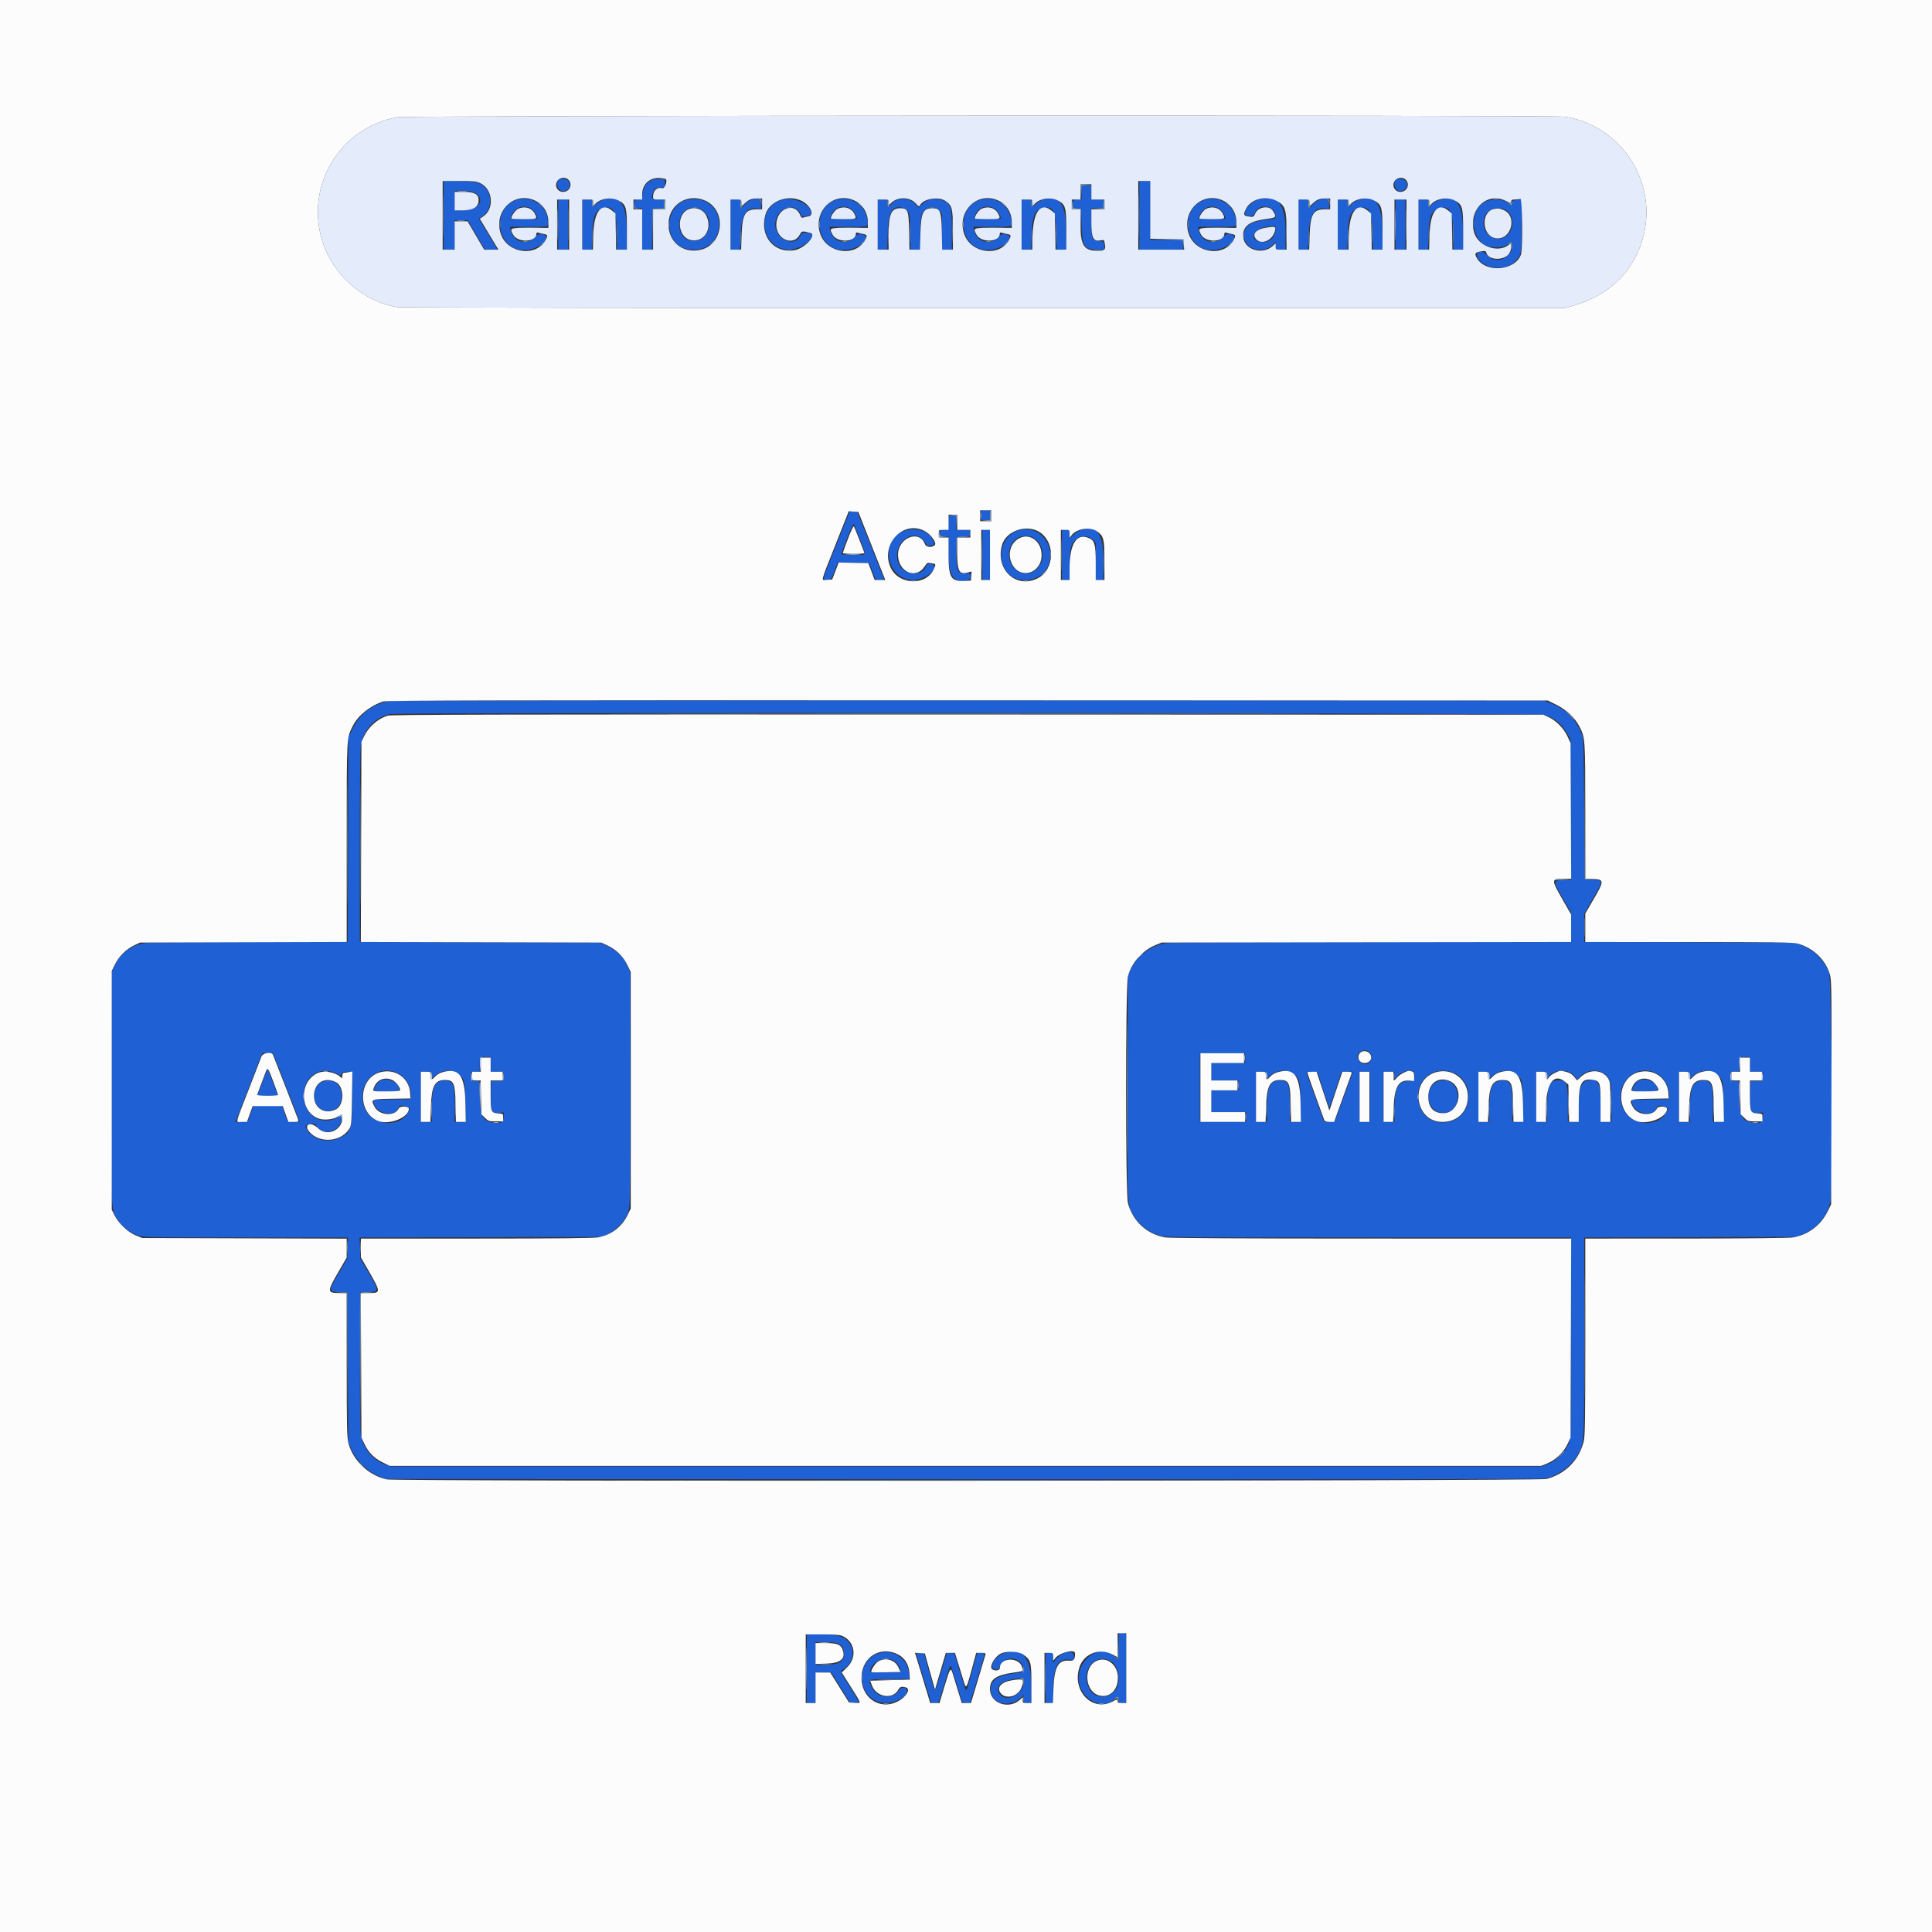
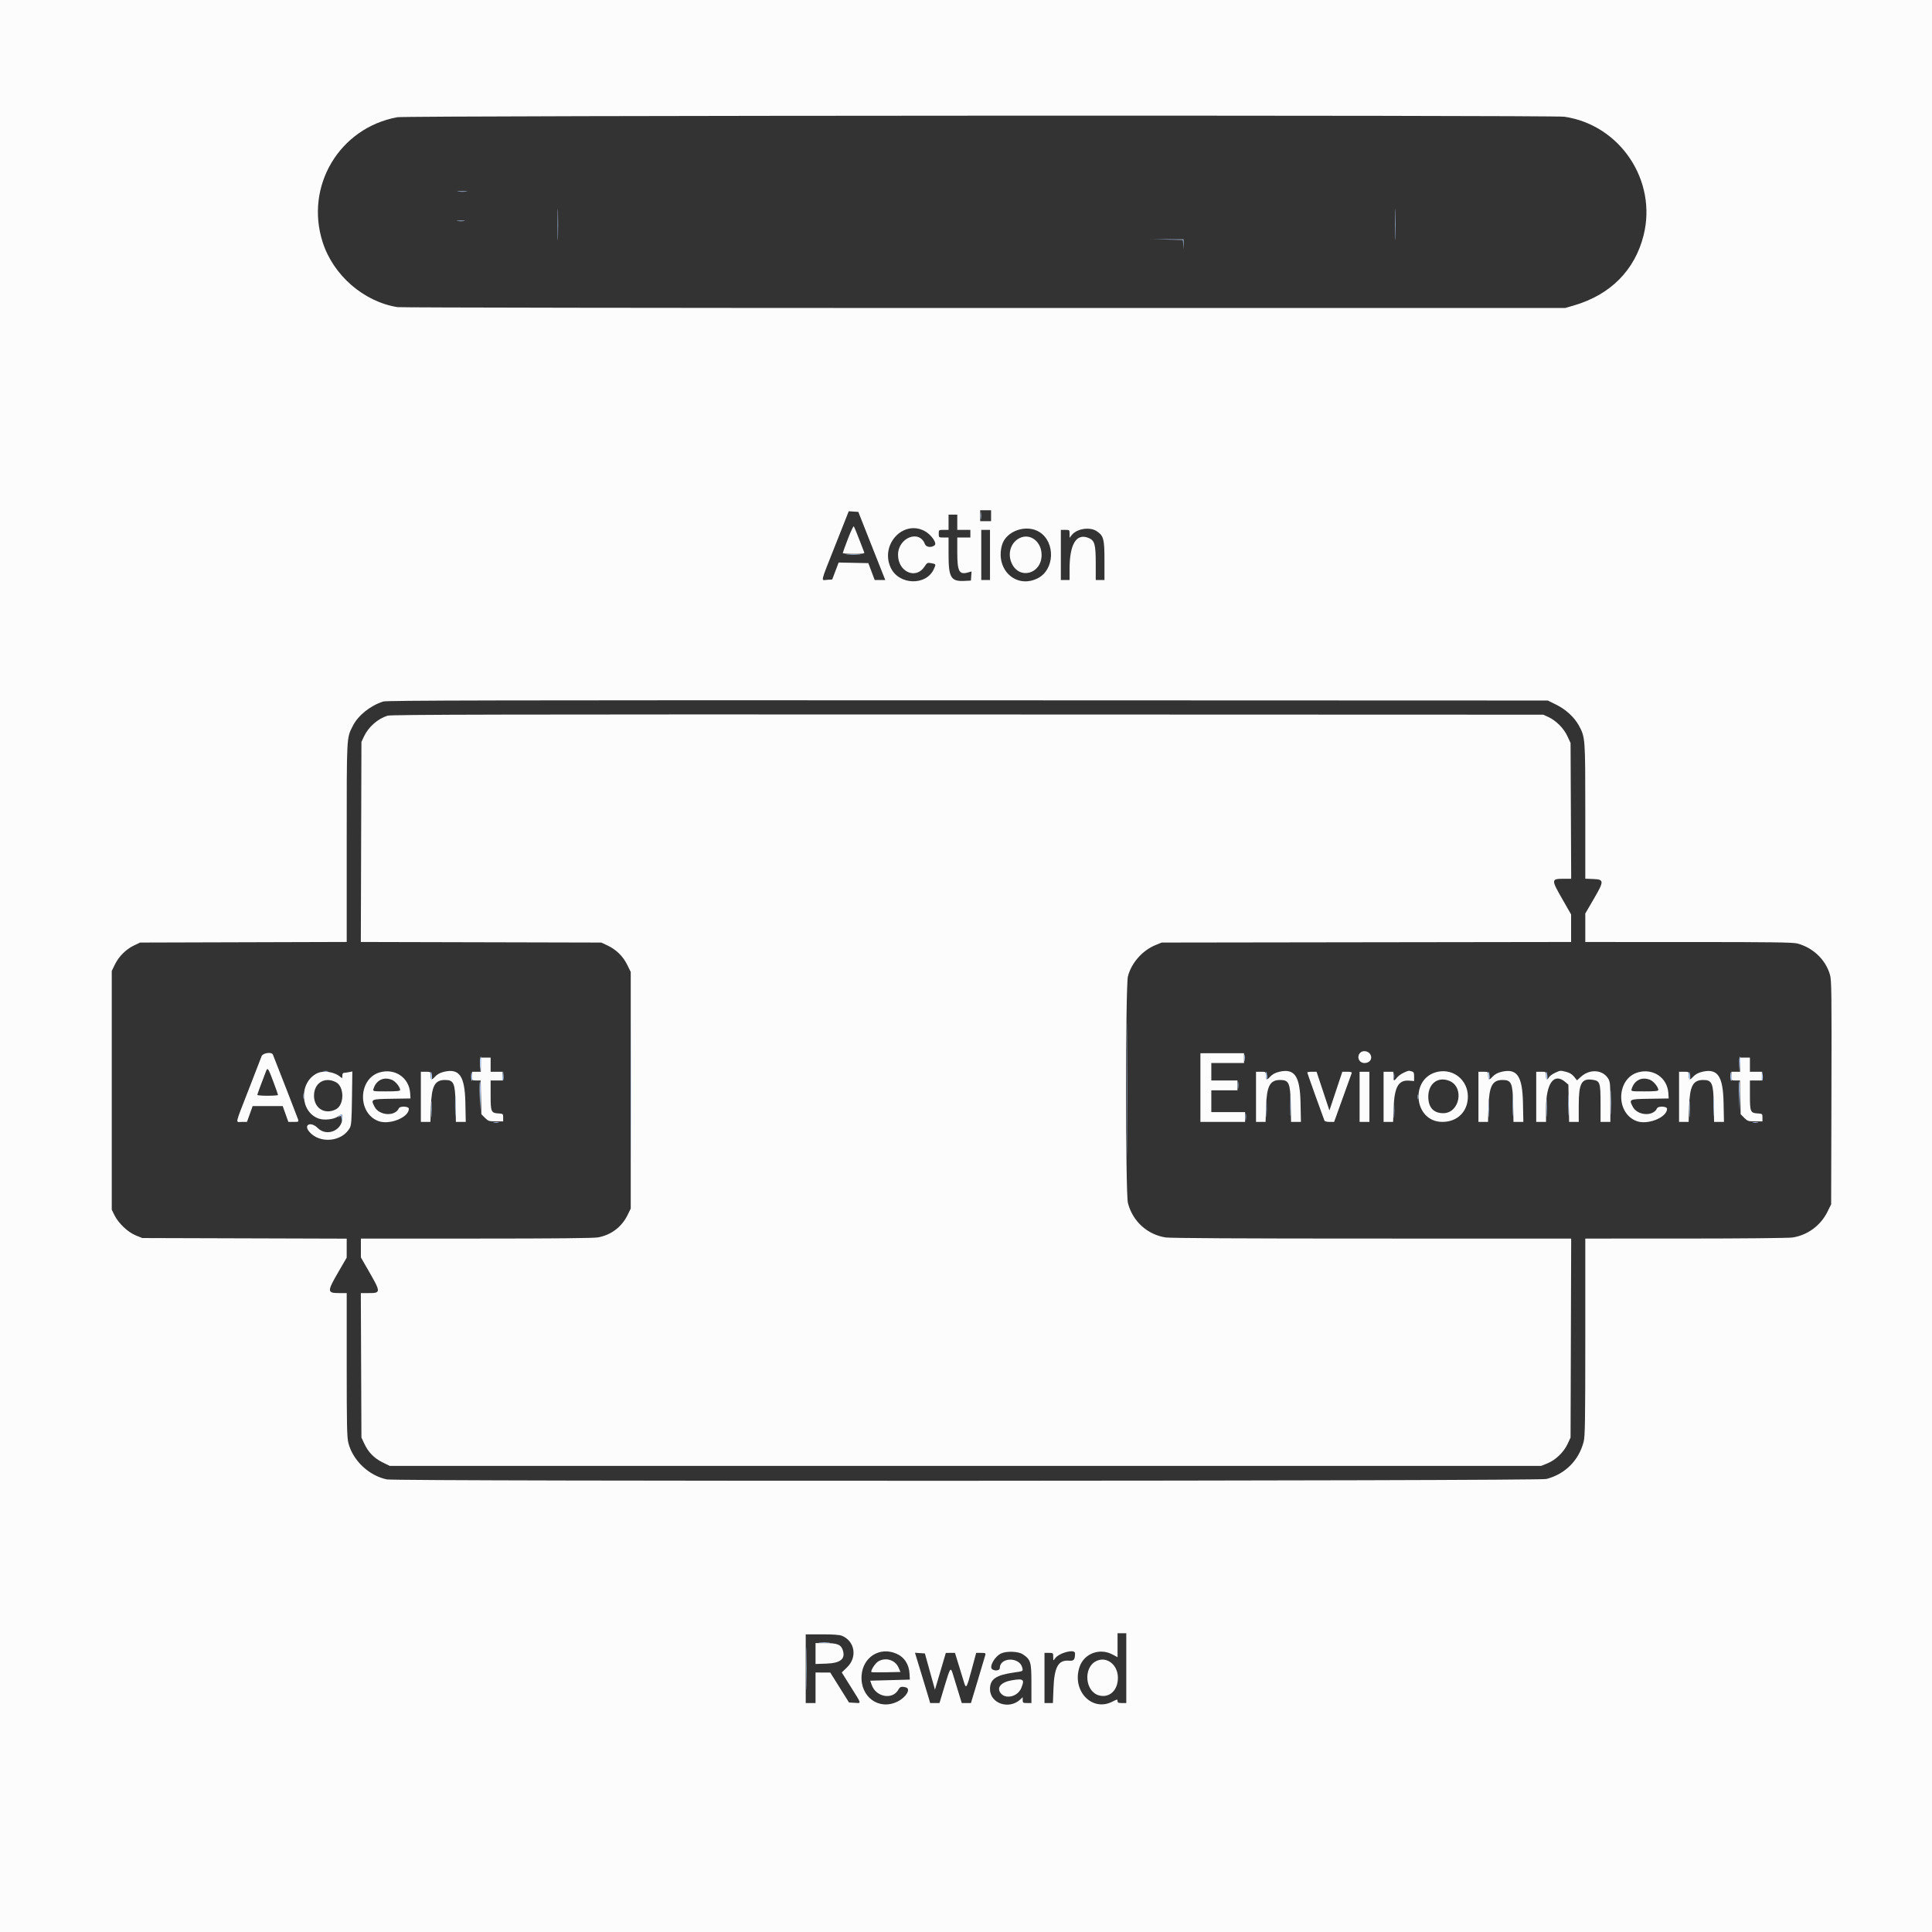
<svg xmlns="http://www.w3.org/2000/svg" id="svg" version="1.1" width="400" height="400" viewBox="0, 0, 400,400">
  <rect x="0" y="0" width="400" height="400" fill="#333333" stroke="none" />
  <g id="svgg">
-     <path id="path0" d="M115.588 37.344 C 115.141 37.883,115.388 39.117,116.003 39.422 C 117.197 40.014,118.471 38.699,117.758 37.611 C 117.317 36.938,116.054 36.783,115.588 37.344 M134.606 37.456 C 133.623 38.063,133.238 38.725,133.054 40.124 C 132.902 41.289,132.886 41.309,132.138 41.309 C 131.401 41.309,131.377 41.337,131.377 42.212 C 131.377 43.094,131.396 43.115,132.167 43.115 L 132.957 43.115 132.957 47.404 L 132.957 51.693 133.968 51.693 L 134.979 51.693 135.040 47.460 L 135.102 43.228 136.287 43.160 L 137.472 43.092 137.472 42.200 L 137.472 41.309 136.230 41.309 C 134.863 41.309,134.732 41.112,135.229 39.805 C 135.536 38.997,135.809 38.834,136.865 38.830 C 137.720 38.826,137.724 38.822,137.655 37.980 L 137.585 37.133 136.456 37.072 C 135.645 37.028,135.124 37.136,134.606 37.456 M288.951 37.344 C 288.504 37.883,288.751 39.117,289.367 39.422 C 290.560 40.014,291.834 38.699,291.121 37.611 C 290.681 36.938,289.417 36.783,288.951 37.344 M91.874 44.558 L 91.874 51.693 93.002 51.693 L 94.131 51.693 94.131 48.646 L 94.131 45.598 95.479 45.598 L 96.826 45.598 98.594 48.589 L 100.362 51.580 101.648 51.648 C 102.356 51.685,102.935 51.674,102.935 51.624 C 102.935 51.573,102.078 50.122,101.031 48.398 L 99.127 45.264 99.781 44.849 C 102.184 43.328,102.003 39.423,99.469 38.096 C 98.662 37.673,98.073 37.593,95.203 37.514 L 91.874 37.423 91.874 44.558 M235.892 44.582 L 235.892 51.693 240.406 51.693 L 244.921 51.693 244.921 50.677 L 244.921 49.661 241.535 49.661 L 238.149 49.661 238.149 43.567 L 238.149 37.472 237.020 37.472 L 235.892 37.472 235.892 44.582 M223.928 39.842 L 223.928 41.309 223.025 41.309 C 221.649 41.309,221.596 43.044,222.968 43.158 L 223.815 43.228 223.928 46.614 C 224.076 51.057,224.499 51.693,227.306 51.693 L 228.695 51.693 228.625 50.847 C 228.557 50.015,228.536 49.998,227.467 49.875 C 226.021 49.709,225.967 49.574,225.963 46.106 L 225.959 43.115 227.201 43.115 L 228.442 43.115 228.442 42.212 L 228.442 41.309 227.201 41.309 L 225.959 41.309 225.959 39.842 L 225.959 38.375 224.944 38.375 L 223.928 38.375 223.928 39.842 M98.215 39.853 C 100.651 41.112,99.200 43.567,96.019 43.567 L 94.131 43.567 94.131 41.535 L 94.131 39.503 95.835 39.503 C 96.932 39.503,97.780 39.628,98.215 39.853 M107.336 41.286 C 101.618 42.749,102.650 51.771,108.535 51.768 C 110.695 51.766,113.093 50.367,113.093 49.107 C 113.093 48.417,111.450 48.240,110.981 48.879 C 109.441 50.975,106.245 50.242,105.731 47.674 L 105.587 46.953 109.565 46.953 C 114.085 46.953,113.770 47.126,113.294 44.906 C 112.748 42.359,109.901 40.630,107.336 41.286 M125.139 41.299 C 124.352 41.486,123.025 42.352,123.025 42.679 C 123.025 42.795,122.923 42.889,122.799 42.889 C 122.675 42.889,122.573 42.534,122.573 42.099 C 122.573 41.313,122.568 41.309,121.558 41.309 L 120.542 41.309 120.542 46.501 L 120.542 51.693 121.529 51.693 L 122.515 51.693 122.615 48.579 C 122.734 44.861,123.184 43.664,124.643 43.185 C 126.980 42.418,127.631 43.456,127.724 48.097 L 127.796 51.693 128.815 51.693 L 129.833 51.693 129.759 47.686 C 129.655 42.140,128.474 40.506,125.139 41.299 M142.458 41.332 C 137.607 42.267,137.192 50.140,141.924 51.454 C 146.155 52.629,149.651 49.408,148.743 45.172 C 148.140 42.361,145.497 40.746,142.458 41.332 M155.610 41.330 C 155.219 41.443,154.587 41.891,154.206 42.326 C 153.332 43.321,153.273 43.313,153.273 42.212 L 153.273 41.309 152.257 41.309 L 151.242 41.309 151.242 46.501 L 151.242 51.693 152.227 51.693 L 153.213 51.693 153.318 48.796 C 153.473 44.500,154.406 42.939,156.688 43.157 L 157.562 43.240 157.562 42.299 C 157.562 41.078,157.163 40.880,155.610 41.330 M162.302 41.292 C 156.254 42.531,157.338 51.768,163.521 51.676 C 165.751 51.643,168.891 49.307,167.900 48.419 C 167.472 48.035,165.938 48.102,165.808 48.510 C 164.875 51.453,160.485 49.750,160.502 46.452 C 160.520 42.944,164.892 41.516,165.945 44.675 C 166.072 45.057,167.813 44.653,167.896 44.223 C 168.205 42.618,164.727 40.796,162.302 41.292 M173.476 41.286 C 167.758 42.749,168.790 51.771,174.675 51.768 C 176.835 51.766,179.233 50.367,179.233 49.107 C 179.233 48.417,177.590 48.240,177.121 48.879 C 175.581 50.975,172.385 50.242,171.871 47.674 L 171.727 46.953 175.705 46.953 C 180.225 46.953,179.910 47.126,179.434 44.906 C 178.888 42.359,176.041 40.630,173.476 41.286 M185.854 41.331 C 185.461 41.445,184.883 41.842,184.571 42.214 C 183.845 43.077,183.747 43.063,183.747 42.099 C 183.747 41.313,183.742 41.309,182.731 41.309 L 181.716 41.309 181.716 46.501 L 181.716 51.693 182.707 51.693 L 183.698 51.693 183.780 48.363 C 183.891 43.882,184.703 42.488,186.889 43.028 C 188.240 43.362,188.487 44.169,188.487 48.251 L 188.488 51.693 189.503 51.693 L 190.519 51.693 190.519 48.398 C 190.519 44.719,190.762 43.803,191.893 43.218 C 192.874 42.711,193.637 42.812,194.374 43.549 L 195.034 44.209 195.034 47.951 L 195.034 51.693 196.050 51.693 L 197.065 51.693 197.065 47.619 C 197.065 42.519,196.809 41.873,194.561 41.308 C 193.190 40.964,191.880 41.314,190.916 42.283 L 190.190 43.013 189.546 42.279 C 188.632 41.238,187.330 40.904,185.854 41.331 M203.273 41.286 C 197.555 42.749,198.587 51.771,204.472 51.768 C 206.632 51.766,209.029 50.367,209.029 49.107 C 209.029 48.417,207.387 48.240,206.918 48.879 C 205.378 50.975,202.182 50.242,201.668 47.674 L 201.524 46.953 205.502 46.953 C 210.022 46.953,209.707 47.126,209.231 44.906 C 208.685 42.359,205.838 40.630,203.273 41.286 M216.109 41.299 C 215.323 41.486,213.995 42.352,213.995 42.679 C 213.995 42.795,213.894 42.889,213.770 42.889 C 213.646 42.889,213.544 42.534,213.544 42.099 C 213.544 41.313,213.539 41.309,212.528 41.309 L 211.512 41.309 211.512 46.501 L 211.512 51.693 212.499 51.693 L 213.486 51.693 213.586 48.579 C 213.704 44.861,214.154 43.664,215.613 43.185 C 217.951 42.418,218.602 43.456,218.695 48.097 L 218.767 51.693 219.786 51.693 L 220.804 51.693 220.729 47.686 C 220.626 42.140,219.444 40.506,216.109 41.299 M249.774 41.286 C 244.056 42.749,245.088 51.771,250.973 51.768 C 253.133 51.766,255.530 50.367,255.530 49.107 C 255.530 48.417,253.888 48.240,253.419 48.879 C 251.879 50.975,248.683 50.242,248.169 47.674 L 248.025 46.953 252.003 46.953 C 256.523 46.953,256.208 47.126,255.732 44.906 C 255.186 42.359,252.339 40.630,249.774 41.286 M260.421 41.349 C 259.066 41.725,257.293 43.824,257.856 44.387 C 258.444 44.976,259.537 44.826,259.792 44.122 C 260.551 42.023,264.108 42.510,264.108 44.713 C 264.108 45.278,264.039 45.314,262.674 45.441 C 259.059 45.779,257.562 46.732,257.562 48.698 C 257.562 51.609,261.513 52.813,263.625 50.547 L 264.108 50.028 264.108 50.860 L 264.108 51.693 265.124 51.693 L 266.140 51.693 266.136 47.799 C 266.131 42.080,264.484 40.222,260.421 41.349 M273.217 41.330 C 272.826 41.443,272.194 41.891,271.813 42.326 C 270.939 43.321,270.880 43.313,270.880 42.212 L 270.880 41.309 269.865 41.309 L 268.849 41.309 268.849 46.501 L 268.849 51.693 269.835 51.693 L 270.820 51.693 270.925 48.796 C 271.080 44.500,272.013 42.939,274.296 43.157 L 275.169 43.240 275.169 42.299 C 275.169 41.078,274.771 40.880,273.217 41.330 M281.572 41.299 C 280.785 41.486,279.458 42.352,279.458 42.679 C 279.458 42.795,279.357 42.889,279.233 42.889 C 279.108 42.889,279.007 42.534,279.007 42.099 C 279.007 41.313,279.001 41.309,277.991 41.309 L 276.975 41.309 276.975 46.501 L 276.975 51.693 277.962 51.693 L 278.949 51.693 279.048 48.579 C 279.167 44.861,279.617 43.664,281.076 43.185 C 283.413 42.418,284.065 43.456,284.158 48.097 L 284.230 51.693 285.248 51.693 L 286.267 51.693 286.192 47.686 C 286.089 42.140,284.907 40.506,281.572 41.299 M298.276 41.299 C 297.490 41.486,296.163 42.352,296.163 42.679 C 296.163 42.795,296.061 42.889,295.937 42.889 C 295.813 42.889,295.711 42.534,295.711 42.099 C 295.711 41.313,295.706 41.309,294.695 41.309 L 293.679 41.309 293.679 46.501 L 293.679 51.693 294.666 51.693 L 295.653 51.693 295.753 48.579 C 295.871 44.861,296.321 43.664,297.780 43.185 C 300.118 42.418,300.769 43.456,300.862 48.097 L 300.934 51.693 301.953 51.693 L 302.971 51.693 302.896 47.686 C 302.793 42.140,301.611 40.506,298.276 41.299 M115.576 46.501 L 115.576 51.693 116.591 51.693 L 117.607 51.693 117.607 46.501 L 117.607 41.309 116.591 41.309 L 115.576 41.309 115.576 46.501 M288.939 46.501 L 288.939 51.693 289.955 51.693 L 290.971 51.693 290.971 46.501 L 290.971 41.309 289.955 41.309 L 288.939 41.309 288.939 46.501 M307.545 41.753 C 303.798 43.657,304.631 50.532,308.681 51.139 C 310.117 51.354,311.455 51.143,312.215 50.581 C 313.039 49.972,313.093 49.985,313.093 50.797 C 313.093 53.497,309.582 54.874,307.885 52.841 C 306.833 51.581,305.208 52.129,306.003 53.474 C 307.351 55.756,311.800 56.126,313.703 54.115 C 314.993 52.751,315.005 52.686,315.086 46.751 L 315.160 41.244 314.296 41.387 C 313.820 41.466,313.314 41.531,313.170 41.533 C 313.021 41.534,312.959 41.728,313.027 41.986 C 313.178 42.565,313.007 42.555,312.171 41.937 C 311.184 41.207,308.804 41.112,307.545 41.753 M110.120 43.268 C 110.555 43.543,111.287 44.789,111.287 45.252 C 111.287 45.318,110.017 45.372,108.465 45.372 C 106.913 45.372,105.643 45.318,105.643 45.251 C 105.643 45.184,105.837 44.749,106.074 44.284 C 106.850 42.763,108.623 42.318,110.120 43.268 M176.260 43.268 C 176.695 43.543,177.427 44.789,177.427 45.252 C 177.427 45.318,176.157 45.372,174.605 45.372 C 173.053 45.372,171.783 45.318,171.783 45.251 C 171.783 45.184,171.977 44.749,172.214 44.284 C 172.990 42.763,174.763 42.318,176.260 43.268 M206.057 43.268 C 206.492 43.543,207.223 44.789,207.223 45.252 C 207.223 45.318,205.954 45.372,204.402 45.372 C 202.850 45.372,201.580 45.318,201.580 45.251 C 201.580 45.184,201.774 44.749,202.011 44.284 C 202.787 42.763,204.559 42.318,206.057 43.268 M252.558 43.268 C 252.993 43.543,253.725 44.789,253.725 45.252 C 253.725 45.318,252.455 45.372,250.903 45.372 C 249.351 45.372,248.081 45.318,248.081 45.251 C 248.081 45.184,248.275 44.749,248.512 44.284 C 249.288 42.763,251.061 42.318,252.558 43.268 M145.099 43.319 C 147.922 44.769,147.190 49.531,144.098 49.828 C 141.936 50.036,140.634 48.778,140.633 46.478 C 140.631 43.793,142.899 42.189,145.099 43.319 M311.734 43.487 C 314.248 44.972,313.111 49.436,310.219 49.436 C 307.814 49.436,306.382 46.752,307.565 44.464 C 308.222 43.194,310.381 42.688,311.734 43.487 M264.108 47.415 C 264.108 48.965,263.004 50.113,261.512 50.113 C 258.598 50.113,259.074 47.471,262.077 46.982 C 264.112 46.650,264.108 46.650,264.108 47.415 M203.160 106.659 L 203.160 107.675 204.063 107.675 L 204.966 107.675 204.966 106.659 L 204.966 105.643 204.063 105.643 L 203.160 105.643 203.160 106.659 M173.261 112.565 C 169.963 120.853,170.156 120.139,171.238 120.049 C 172.101 119.978,172.113 119.963,172.767 118.222 L 173.427 116.467 176.697 116.529 L 179.968 116.591 180.651 118.341 L 181.334 120.090 182.202 120.090 C 182.679 120.090,183.070 120.065,183.069 120.034 C 183.069 120.003,181.813 116.828,180.278 112.980 L 177.487 105.982 176.711 105.914 L 175.934 105.847 173.261 112.565 M196.388 108.239 L 196.388 109.707 195.485 109.707 C 194.633 109.707,194.582 109.744,194.582 110.384 C 194.582 111.023,194.633 111.061,195.485 111.061 L 196.388 111.061 196.390 114.165 C 196.392 119.256,197.333 120.748,200.185 120.177 C 201.250 119.964,201.292 118.531,200.229 118.687 C 198.275 118.974,197.909 118.200,198.012 113.995 L 198.081 111.174 199.492 111.107 C 200.889 111.040,200.903 111.033,200.903 110.373 L 200.903 109.707 199.436 109.707 L 197.968 109.707 197.968 108.239 L 197.968 106.772 197.178 106.772 L 196.388 106.772 196.388 108.239 M178.085 111.710 C 179.465 115.280,179.634 114.928,176.584 114.850 L 174.102 114.786 175.349 111.560 C 176.035 109.786,176.669 108.415,176.758 108.513 C 176.846 108.611,177.444 110.049,178.085 111.710 M187.515 109.803 C 182.023 111.280,183.339 120.080,189.052 120.080 C 191.464 120.080,194.503 117.735,193.179 116.895 C 192.648 116.558,191.909 116.689,191.764 117.146 C 191.030 119.457,187.123 119.197,186.088 116.768 C 184.317 112.610,189.441 108.594,191.613 112.438 C 191.935 113.007,192.080 113.079,192.664 112.956 C 193.557 112.769,193.559 112.764,193.231 111.970 C 192.441 110.063,189.996 109.136,187.515 109.803 M211.287 109.687 C 207.670 110.439,206.068 115.095,208.344 118.238 C 210.575 121.317,215.957 120.449,217.156 116.816 C 218.484 112.793,215.249 108.864,211.287 109.687 M223.760 109.723 C 223.357 109.845,222.672 110.301,222.236 110.736 L 221.445 111.527 221.445 110.617 C 221.445 109.727,221.427 109.707,220.655 109.707 L 219.865 109.707 219.865 114.898 L 219.865 120.090 220.655 120.090 L 221.445 120.090 221.450 116.986 C 221.455 113.539,221.743 112.473,222.914 111.551 C 223.872 110.798,225.356 110.874,226.202 111.721 L 226.862 112.381 226.862 116.235 L 226.862 120.090 227.652 120.090 L 228.442 120.090 228.442 116.080 C 228.442 110.432,227.163 108.695,223.760 109.723 M203.386 114.898 L 203.386 120.090 204.176 120.090 L 204.966 120.090 204.966 114.898 L 204.966 109.707 204.176 109.707 L 203.386 109.707 203.386 114.898 M214.207 111.482 C 217.162 113.614,215.897 118.736,212.415 118.736 C 209.098 118.736,207.645 114.128,210.210 111.738 C 211.223 110.794,213.089 110.674,214.207 111.482 M80.587 145.154 C 77.151 145.767,74.455 147.831,72.932 151.016 L 72.122 152.709 72.061 173.871 L 72.000 195.034 51.745 195.038 C 40.605 195.041,30.843 195.136,30.052 195.251 C 27.233 195.658,24.961 197.353,23.738 199.960 L 23.138 201.242 23.076 225.151 C 23.008 251.731,22.939 250.415,24.522 252.749 C 25.441 254.104,27.215 255.409,28.777 255.879 C 29.699 256.157,33.151 256.208,50.960 256.208 L 72.051 256.208 71.973 258.409 L 71.894 260.609 70.133 263.607 C 67.968 267.288,67.974 267.448,70.272 267.541 L 71.896 267.607 72.009 283.070 L 72.122 298.533 72.654 299.852 C 73.641 302.300,76.037 304.674,78.555 305.701 L 79.797 306.208 199.323 306.268 C 280.062 306.309,319.202 306.253,319.937 306.097 C 322.547 305.545,325.175 303.652,326.571 301.322 C 328.030 298.885,327.991 299.552,327.991 276.820 L 327.991 256.218 350.056 256.157 L 372.122 256.095 373.640 255.376 C 376.472 254.034,378.445 251.556,378.999 248.646 C 379.502 245.996,379.216 202.597,378.687 201.354 C 377.524 198.622,375.634 196.750,372.939 195.660 L 371.670 195.147 349.831 195.082 L 327.991 195.017 327.991 192.092 L 327.991 189.166 329.802 186.037 C 331.958 182.311,331.956 182.211,329.720 182.120 L 328.104 182.054 327.991 167.494 C 327.891 154.604,327.835 152.827,327.502 152.001 C 326.221 148.820,324.035 146.662,320.975 145.557 L 319.526 145.034 200.564 145.003 C 135.135 144.986,81.146 145.054,80.587 145.154 M319.654 147.984 C 321.893 148.630,323.449 149.933,324.632 152.151 L 325.169 153.160 325.232 167.654 L 325.295 182.147 323.654 182.213 C 321.485 182.301,321.483 182.395,323.574 185.979 L 325.282 188.906 325.282 191.970 L 325.282 195.034 284.142 195.038 C 257.955 195.041,242.428 195.125,241.422 195.268 C 238.365 195.705,235.553 197.762,234.184 200.564 L 233.521 201.919 233.461 225.154 C 233.393 251.115,233.305 249.569,235.007 252.117 C 236.140 253.814,237.940 255.152,239.908 255.760 C 241.330 256.200,242.120 256.208,283.319 256.208 L 325.282 256.208 325.282 276.854 C 325.282 297.465,325.281 297.502,324.794 298.805 C 324.127 300.587,322.257 302.457,320.475 303.124 L 319.170 303.612 200.000 303.612 L 80.830 303.612 79.590 303.148 C 77.152 302.236,75.239 299.886,74.728 297.178 C 74.550 296.236,74.493 291.530,74.539 281.716 L 74.605 267.607 76.229 267.541 C 78.528 267.448,78.534 267.287,76.372 263.606 L 74.613 260.609 74.532 258.413 L 74.450 256.217 99.584 256.156 L 124.718 256.095 126.143 255.322 C 127.907 254.366,129.401 252.738,130.010 251.109 C 130.468 249.888,130.474 249.530,130.474 225.556 L 130.474 201.242 129.815 199.849 C 128.963 198.049,127.642 196.746,125.768 195.858 L 124.266 195.147 99.379 195.083 L 74.492 195.019 74.492 175.193 C 74.492 162.725,74.577 154.918,74.721 154.158 C 75.315 151.026,77.630 148.570,80.673 147.844 C 82.264 147.464,318.332 147.602,319.654 147.984 M283.521 217.833 C 284.465 218.776,283.814 220.316,282.472 220.316 C 281.970 220.316,281.038 219.363,281.038 218.849 C 281.038 217.695,282.702 217.014,283.521 217.833 M58.900 224.099 C 60.195 227.419,61.441 230.623,61.669 231.219 L 62.084 232.303 60.805 232.235 L 59.526 232.167 58.941 230.530 L 58.357 228.894 55.418 228.894 L 52.478 228.894 51.894 230.530 L 51.310 232.167 50.031 232.235 L 48.752 232.303 49.166 231.219 C 49.393 230.623,50.635 227.418,51.924 224.097 L 54.269 218.059 55.408 218.060 L 56.546 218.062 58.900 224.099 M257.788 219.074 L 257.788 220.090 254.289 220.090 L 250.790 220.090 250.790 221.896 L 250.790 223.702 253.612 223.702 L 256.433 223.702 256.433 224.718 L 256.433 225.734 253.612 225.734 L 250.790 225.734 250.790 227.991 L 250.790 230.248 254.402 230.248 L 258.014 230.248 258.014 231.264 L 258.014 232.280 253.216 232.280 L 248.418 232.280 248.418 225.169 L 248.418 218.059 253.103 218.059 L 257.788 218.059 257.788 219.074 M101.580 220.366 L 101.580 221.896 102.948 221.896 L 104.315 221.896 104.245 222.856 L 104.176 223.815 102.935 223.815 L 101.693 223.815 101.630 226.686 C 101.555 230.104,101.804 230.625,103.412 230.409 L 104.289 230.291 104.289 231.275 C 104.289 232.382,103.589 232.721,101.942 232.412 C 99.929 232.034,99.473 231.106,99.328 227.088 L 99.210 223.815 98.420 223.815 C 97.652 223.815,97.628 223.788,97.560 222.856 L 97.491 221.896 98.407 221.896 L 99.323 221.896 99.323 220.467 C 99.323 218.761,99.266 218.836,100.552 218.836 L 101.580 218.836 101.580 220.366 M362.302 220.366 L 362.302 221.896 363.670 221.896 L 365.037 221.896 364.968 222.856 L 364.898 223.815 363.657 223.815 L 362.415 223.815 362.352 226.686 C 362.277 230.104,362.526 230.625,364.135 230.409 L 365.011 230.291 365.011 231.275 C 365.011 232.382,364.312 232.721,362.664 232.412 C 360.651 232.034,360.196 231.106,360.050 227.088 L 359.932 223.815 359.142 223.815 C 358.374 223.815,358.350 223.788,358.283 222.856 L 358.213 221.896 359.129 221.896 L 360.045 221.896 360.045 220.467 C 360.045 218.761,359.989 218.836,361.274 218.836 L 362.302 218.836 362.302 220.366 M54.887 222.630 C 54.640 223.282,54.176 224.501,53.857 225.339 L 53.277 226.862 55.418 226.862 L 57.558 226.862 56.978 225.339 C 56.659 224.501,56.196 223.282,55.948 222.630 C 55.701 221.978,55.462 221.445,55.418 221.445 C 55.373 221.445,55.135 221.978,54.887 222.630 M69.760 222.325 C 70.598 222.763,70.611 222.763,70.724 222.332 C 70.816 221.981,71.040 221.896,71.875 221.896 L 72.912 221.896 72.912 227.208 C 72.912 233.875,72.735 234.447,70.316 235.583 C 67.804 236.763,64.618 235.920,63.506 233.783 C 63.104 233.010,63.155 232.947,64.342 232.730 C 65.179 232.577,65.295 232.613,65.511 233.086 C 66.522 235.304,70.655 234.276,70.655 231.807 L 70.655 230.982 69.714 231.447 C 66.314 233.130,62.894 230.832,62.890 226.862 C 62.886 222.780,66.303 220.523,69.760 222.325 M81.738 221.927 C 82.999 222.349,83.989 223.240,84.559 224.466 C 85.103 225.632,85.295 227.515,84.876 227.568 C 84.752 227.583,82.999 227.611,80.982 227.630 L 77.314 227.664 77.376 228.215 C 77.646 230.592,81.823 231.495,82.512 229.325 C 82.668 228.835,83.137 228.783,84.165 229.142 C 84.989 229.429,84.978 229.396,84.537 230.248 C 82.786 233.634,76.886 233.074,75.465 229.387 C 73.723 224.868,77.413 220.479,81.738 221.927 M94.747 222.268 C 96.208 223.359,96.269 223.583,96.346 228.120 L 96.416 232.280 95.274 232.280 L 94.131 232.280 94.131 228.766 C 94.131 224.409,93.851 223.725,92.060 223.709 C 90.059 223.692,89.394 225.111,89.392 229.402 L 89.391 232.280 88.262 232.280 L 87.133 232.280 87.133 227.088 L 87.133 221.896 88.262 221.896 C 89.380 221.896,89.391 221.903,89.391 222.616 L 89.391 223.335 90.011 222.741 C 91.234 221.572,93.511 221.345,94.747 222.268 M267.659 222.268 C 269.120 223.359,269.181 223.583,269.258 228.120 L 269.328 232.280 268.186 232.280 L 267.043 232.280 267.043 228.766 C 267.043 224.409,266.763 223.725,264.972 223.709 C 262.971 223.692,262.306 225.111,262.304 229.402 L 262.302 232.280 261.174 232.280 L 260.045 232.280 260.045 227.088 L 260.045 221.896 261.174 221.896 C 262.292 221.896,262.302 221.903,262.302 222.616 L 262.302 223.335 262.923 222.741 C 264.146 221.572,266.423 221.345,267.659 222.268 M292.860 222.348 C 292.775 223.957,292.865 223.849,291.630 223.831 C 289.470 223.800,288.717 225.299,288.715 229.628 L 288.713 232.280 287.585 232.280 L 286.456 232.280 286.456 227.088 L 286.456 221.896 287.585 221.896 L 288.713 221.896 288.713 222.717 L 288.713 223.537 289.155 222.975 C 290.205 221.640,292.921 221.180,292.860 222.348 M300.705 222.019 C 305.377 223.666,305.062 230.954,300.266 232.175 C 296.504 233.133,293.572 230.800,293.590 226.862 C 293.606 223.083,297.059 220.733,300.705 222.019 M313.709 222.268 C 315.169 223.359,315.231 223.583,315.307 228.120 L 315.378 232.280 314.235 232.280 L 313.093 232.280 313.093 228.766 C 313.093 224.409,312.812 223.725,311.022 223.709 C 309.021 223.692,308.355 225.111,308.353 229.402 L 308.352 232.280 307.223 232.280 L 306.095 232.280 306.095 227.088 L 306.095 221.896 307.223 221.896 C 308.342 221.896,308.352 221.903,308.352 222.616 L 308.352 223.335 308.973 222.741 C 310.195 221.572,312.472 221.345,313.709 222.268 M324.933 221.990 C 325.354 222.166,325.874 222.578,326.088 222.905 L 326.478 223.500 327.178 222.825 C 329.062 221.007,332.214 221.385,333.195 223.546 C 333.563 224.357,333.625 225.047,333.629 228.386 L 333.634 232.280 332.506 232.280 L 331.377 232.280 331.377 228.796 C 331.377 224.277,330.955 223.358,329.007 223.635 C 327.325 223.875,326.865 225.086,326.864 229.289 L 326.862 232.280 325.734 232.280 L 324.605 232.280 324.605 228.568 C 324.605 224.330,324.379 223.697,322.849 223.654 C 320.844 223.597,320.316 224.738,320.316 229.124 L 320.316 232.280 319.187 232.280 L 318.059 232.280 318.059 227.088 L 318.059 221.896 319.187 221.896 C 320.308 221.896,320.316 221.901,320.316 222.624 L 320.316 223.351 320.684 222.826 C 321.433 221.756,323.431 221.363,324.933 221.990 M342.235 221.927 C 343.495 222.349,344.485 223.240,345.056 224.466 C 345.599 225.632,345.791 227.515,345.372 227.568 C 345.248 227.583,343.496 227.611,341.479 227.630 L 337.810 227.664 337.873 228.215 C 338.142 230.592,342.320 231.495,343.009 229.325 C 343.164 228.835,343.633 228.783,344.662 229.142 C 345.486 229.429,345.475 229.396,345.034 230.248 C 343.283 233.634,337.383 233.074,335.962 229.387 C 334.219 224.868,337.910 220.479,342.235 221.927 M355.244 222.268 C 356.704 223.359,356.766 223.583,356.842 228.120 L 356.913 232.280 355.770 232.280 L 354.628 232.280 354.628 228.766 C 354.628 224.409,354.347 223.725,352.557 223.709 C 350.555 223.692,349.890 225.111,349.888 229.402 L 349.887 232.280 348.758 232.280 L 347.630 232.280 347.630 227.088 L 347.630 221.896 348.758 221.896 C 349.877 221.896,349.887 221.903,349.887 222.616 L 349.887 223.335 350.508 222.741 C 351.730 221.572,354.007 221.345,355.244 222.268 M273.922 225.546 C 274.546 227.491,275.120 229.146,275.197 229.222 C 275.274 229.299,275.876 227.682,276.535 225.629 L 277.733 221.896 278.921 221.896 L 280.108 221.896 279.548 223.420 C 279.241 224.258,278.402 226.569,277.685 228.555 L 276.382 232.167 275.268 232.232 L 274.153 232.297 272.348 227.285 C 271.354 224.528,270.506 222.182,270.462 222.072 C 270.419 221.961,270.924 221.902,271.585 221.940 L 272.787 222.009 273.922 225.546 M283.637 227.032 L 283.634 232.167 282.562 232.236 L 281.490 232.305 281.490 227.100 L 281.490 221.896 282.565 221.896 L 283.639 221.896 283.637 227.032 M78.604 223.829 C 78.105 224.179,77.427 225.269,77.427 225.722 C 77.427 225.874,78.361 225.959,80.023 225.959 C 82.509 225.959,82.619 225.939,82.619 225.485 C 82.619 224.020,79.921 222.906,78.604 223.829 M297.828 223.836 C 294.717 224.900,295.214 230.066,298.459 230.401 C 300.339 230.595,301.806 229.166,301.806 227.141 C 301.806 224.597,299.997 223.095,297.828 223.836 M339.101 223.829 C 338.601 224.179,337.923 225.269,337.923 225.722 C 337.923 225.874,338.857 225.959,340.519 225.959 C 343.006 225.959,343.115 225.939,343.115 225.485 C 343.115 224.020,340.417 222.906,339.101 223.829 M66.409 224.159 C 63.986 225.636,65.014 230.018,67.784 230.022 C 69.613 230.024,70.751 228.812,70.751 226.862 C 70.751 224.279,68.505 222.881,66.409 224.159 M231.603 340.858 C 231.603 343.528,231.491 343.909,230.913 343.213 C 228.051 339.764,222.439 343.793,223.462 348.562 C 224.266 352.311,228.790 354.153,230.913 351.595 C 231.360 351.056,231.603 351.170,231.603 351.919 C 231.603 352.542,231.665 352.596,232.393 352.596 L 233.183 352.596 233.183 345.372 L 233.183 338.149 232.393 338.149 L 231.603 338.149 231.603 340.858 M167.043 345.485 L 167.043 352.596 167.946 352.596 L 168.849 352.596 168.849 349.436 L 168.849 346.275 170.485 346.279 L 172.122 346.283 174.047 349.383 L 175.972 352.483 176.925 352.552 C 178.132 352.640,178.203 352.878,175.959 349.303 C 173.760 345.798,173.846 346.073,174.764 345.485 C 176.869 344.140,177.131 341.157,175.286 339.537 C 174.299 338.670,172.860 338.375,169.628 338.375 L 167.043 338.375 167.043 345.485 M173.465 340.274 C 174.396 340.663,174.718 341.216,174.718 342.423 C 174.718 344.092,173.666 344.695,170.753 344.695 L 168.849 344.695 168.849 342.325 L 168.849 339.955 170.775 339.955 C 171.925 339.955,173.009 340.084,173.465 340.274 M182.280 342.189 C 176.748 343.604,177.413 352.238,183.078 352.558 C 185.426 352.691,188.018 351.243,187.766 349.938 C 187.631 349.237,186.613 349.225,186.184 349.920 C 184.908 351.983,181.433 351.591,180.445 349.274 C 179.730 347.596,179.652 347.630,184.199 347.630 L 188.262 347.630 188.261 347.009 C 188.254 343.828,185.271 341.424,182.280 342.189 M207.829 342.301 C 205.820 343.047,204.566 345.422,206.065 345.642 C 206.630 345.725,206.748 345.640,206.988 344.975 C 207.701 343.004,210.656 342.821,211.621 344.688 C 212.314 346.027,212.177 346.166,209.876 346.470 C 206.455 346.922,205.117 347.860,205.117 349.806 C 205.117 352.701,208.944 353.748,211.343 351.510 L 211.964 350.931 211.964 351.764 C 211.964 352.564,211.994 352.596,212.754 352.596 L 213.544 352.596 213.539 349.266 C 213.529 343.151,211.664 340.876,207.829 342.301 M219.932 342.456 C 219.410 342.715,218.776 343.248,218.524 343.641 L 218.066 344.357 218.062 343.284 L 218.059 342.212 217.269 342.212 L 216.479 342.212 216.479 347.404 L 216.479 352.596 217.269 352.596 L 218.059 352.596 218.059 349.744 C 218.059 345.195,218.957 343.445,221.210 343.601 L 222.348 343.679 222.348 342.972 C 222.348 342.430,222.229 342.233,221.840 342.129 C 221.082 341.926,220.963 341.946,219.932 342.456 M189.717 342.481 C 189.770 342.643,190.167 343.945,190.599 345.372 C 191.032 346.800,191.703 349.010,192.091 350.282 L 192.796 352.596 193.563 352.596 C 194.418 352.596,194.199 353.102,196.074 346.785 C 196.415 345.638,196.752 344.756,196.823 344.825 C 196.894 344.894,197.468 346.646,198.098 348.717 L 199.244 352.483 200.030 352.551 L 200.816 352.618 202.327 347.655 C 204.093 341.854,204.044 342.212,203.076 342.212 L 202.314 342.212 201.592 344.865 C 200.318 349.544,200.074 350.261,199.897 349.842 C 199.808 349.631,199.255 347.853,198.668 345.892 L 197.602 342.325 196.821 342.258 L 196.040 342.191 194.943 345.870 C 193.590 350.404,193.565 350.456,193.251 349.313 C 193.116 348.822,192.623 347.049,192.155 345.372 L 191.304 342.325 190.462 342.255 C 189.847 342.204,189.646 342.265,189.717 342.481 M184.765 343.666 C 185.559 343.998,186.454 345.170,186.455 345.880 C 186.456 346.238,186.155 346.275,183.296 346.275 C 181.558 346.275,180.137 346.199,180.139 346.106 C 180.179 344.295,182.872 342.875,184.765 343.666 M230.084 343.983 C 231.400 344.749,232.036 347.531,231.293 349.274 C 230.251 351.721,226.673 351.968,225.520 349.672 C 223.613 345.875,226.707 342.018,230.084 343.983 M211.964 348.089 C 211.964 350.994,207.889 352.813,206.789 350.399 C 206.181 349.065,207.354 348.018,209.869 347.650 C 212.005 347.338,211.964 347.329,211.964 348.089 " stroke="none" fill="#1f61d5" fill-rule="evenodd" />
    <path id="path1" d="M0.000 200.000 L 0.000 400.000 200.000 400.000 L 400.000 400.000 400.000 200.000 L 400.000 0.000 200.000 0.000 L 0.000 0.000 0.000 200.000 M323.895 24.168 C 335.448 25.867,343.145 37.419,340.279 48.758 C 338.452 55.986,333.385 61.062,325.805 63.258 L 324.041 63.770 203.725 63.770 C 137.551 63.770,82.901 63.687,82.280 63.587 C 75.281 62.452,69.008 57.004,66.805 50.148 C 63.073 38.527,70.279 26.463,82.264 24.269 C 84.225 23.910,321.465 23.811,323.895 24.168 M205.192 106.772 L 205.192 107.901 204.063 107.901 L 202.935 107.901 202.935 106.772 L 202.935 105.643 204.063 105.643 L 205.192 105.643 205.192 106.772 M180.114 112.077 C 181.438 115.429,182.695 118.603,182.907 119.131 L 183.292 120.090 182.195 120.090 L 181.097 120.090 180.439 118.341 L 179.781 116.591 176.707 116.529 L 173.632 116.466 172.965 118.222 L 172.298 119.977 171.250 120.046 C 169.939 120.132,169.749 120.935,172.964 112.819 L 175.724 105.849 176.715 105.915 L 177.706 105.982 180.114 112.077 M198.194 108.126 L 198.194 109.707 199.549 109.707 L 200.903 109.707 200.903 110.497 L 200.903 111.287 199.549 111.287 L 198.194 111.287 198.194 114.349 C 198.194 118.272,198.582 119.024,200.354 118.535 L 201.153 118.314 201.084 119.259 L 201.016 120.203 199.728 120.271 C 196.882 120.419,196.388 119.611,196.388 114.797 L 196.388 111.287 195.372 111.287 C 194.362 111.287,194.357 111.283,194.357 110.497 C 194.357 109.711,194.362 109.707,195.372 109.707 L 196.388 109.707 196.388 108.126 L 196.388 106.546 197.291 106.546 L 198.194 106.546 198.194 108.126 M175.548 111.567 C 174.963 113.089,174.486 114.410,174.488 114.503 C 174.490 114.597,175.519 114.673,176.774 114.673 C 178.509 114.673,179.028 114.605,178.941 114.391 C 178.879 114.235,178.398 112.991,177.873 111.625 C 177.348 110.260,176.849 109.065,176.765 108.971 C 176.680 108.878,176.133 110.046,175.548 111.567 M191.375 109.910 C 192.733 110.607,194.034 112.407,193.519 112.876 C 192.899 113.440,191.745 113.312,191.496 112.653 C 190.332 109.570,185.929 111.324,185.929 114.872 C 185.929 118.407,189.636 120.054,191.412 117.309 C 191.931 116.507,192.026 116.457,192.768 116.595 C 193.817 116.791,193.814 116.784,193.347 117.818 C 191.756 121.348,186.050 121.142,184.394 117.496 C 182.235 112.744,186.937 107.635,191.375 109.910 M215.297 110.209 C 218.536 112.353,218.318 117.913,214.926 119.685 C 210.459 122.019,206.024 117.976,207.446 112.867 C 208.275 109.886,212.598 108.423,215.297 110.209 M227.088 109.989 C 228.504 110.955,228.668 111.588,228.668 116.080 L 228.668 120.090 227.765 120.090 L 226.862 120.090 226.862 116.697 C 226.862 112.688,226.645 111.907,225.384 111.380 C 222.873 110.331,221.445 112.642,221.445 117.751 L 221.445 120.090 220.542 120.090 L 219.639 120.090 219.639 114.898 L 219.639 109.707 220.542 109.707 C 221.430 109.707,221.445 109.720,221.445 110.527 L 221.445 111.348 221.887 110.786 C 222.947 109.437,225.669 109.020,227.088 109.989 M204.966 114.898 L 204.966 120.090 204.063 120.090 L 203.160 120.090 203.160 114.898 L 203.160 109.707 204.063 109.707 L 204.966 109.707 204.966 114.898 M211.174 111.368 C 209.298 112.234,208.532 114.572,209.457 116.609 C 211.046 120.107,215.651 118.835,215.651 114.898 C 215.651 112.173,213.353 110.361,211.174 111.368 M322.205 145.900 C 324.211 146.892,325.981 148.528,326.911 150.252 C 328.206 152.651,328.217 152.792,328.217 167.983 L 328.217 181.922 329.853 181.988 C 332.148 182.081,332.153 182.385,329.924 186.206 L 328.217 189.132 328.217 192.083 L 328.217 195.034 349.605 195.037 C 366.726 195.039,371.218 195.099,372.122 195.341 C 375.397 196.216,377.981 198.694,378.880 201.822 C 379.202 202.944,379.234 205.563,379.180 226.206 L 379.120 249.333 378.369 250.858 C 376.943 253.754,374.202 255.764,371.062 256.218 C 370.279 256.332,360.319 256.426,348.928 256.429 L 328.217 256.433 328.217 276.815 C 328.217 294.388,328.169 297.379,327.871 298.523 C 326.865 302.386,324.044 305.198,320.160 306.210 C 318.486 306.645,82.156 306.729,80.090 306.295 C 76.367 305.512,73.070 302.393,72.131 298.767 C 71.835 297.621,71.783 295.221,71.783 282.571 L 71.783 267.720 70.332 267.720 C 67.682 267.720,67.668 267.462,70.097 263.277 L 71.776 260.384 71.780 258.416 L 71.783 256.449 50.621 256.385 L 29.458 256.321 28.106 255.776 C 26.478 255.121,24.514 253.253,23.692 251.580 L 23.138 250.451 23.138 225.734 L 23.138 201.016 23.802 199.661 C 24.617 198.000,26.117 196.514,27.765 195.734 L 29.007 195.147 50.395 195.085 L 71.783 195.023 71.783 174.415 C 71.783 151.942,71.733 152.891,73.073 150.245 C 74.159 148.100,76.685 146.084,79.345 145.238 C 80.072 145.006,103.678 144.958,200.350 144.992 L 320.452 145.034 322.205 145.900 M80.248 148.171 C 78.168 148.830,76.255 150.530,75.323 152.547 L 74.831 153.612 74.769 174.319 L 74.706 195.026 99.599 195.086 L 124.492 195.147 125.773 195.747 C 127.567 196.588,128.984 197.975,129.853 199.742 L 130.587 201.232 130.587 225.729 L 130.587 250.226 129.928 251.568 C 128.716 254.037,126.536 255.686,123.821 256.187 C 122.915 256.355,114.871 256.433,98.604 256.433 L 74.718 256.433 74.718 258.385 L 74.718 260.337 76.226 262.956 C 78.903 267.604,78.905 267.720,76.284 267.720 L 74.705 267.720 74.768 282.675 L 74.831 297.630 75.426 298.898 C 76.262 300.683,77.456 301.907,79.196 302.763 L 80.690 303.499 199.882 303.499 L 319.074 303.499 320.359 302.980 C 322.065 302.290,323.737 300.691,324.536 298.984 L 325.169 297.630 325.233 277.032 L 325.296 256.433 284.036 256.432 C 256.873 256.431,242.275 256.351,241.309 256.198 C 237.519 255.598,234.508 252.847,233.529 249.089 C 233.008 247.090,233.008 204.161,233.529 202.135 C 234.244 199.352,236.542 196.757,239.268 195.653 L 240.519 195.147 282.901 195.087 L 325.282 195.028 325.282 192.178 L 325.282 189.328 323.476 186.175 C 321.130 182.079,321.139 181.941,323.755 181.941 L 325.298 181.941 325.234 167.889 L 325.169 153.837 324.519 152.430 C 323.765 150.797,322.179 149.194,320.591 148.460 L 319.526 147.968 200.339 147.927 C 104.670 147.893,80.973 147.941,80.248 148.171 M281.631 217.950 C 280.812 218.769,281.353 220.090,282.508 220.090 C 283.601 220.090,284.217 219.193,283.727 218.315 C 283.323 217.591,282.187 217.394,281.631 217.950 M54.159 218.679 C 54.031 219.021,52.815 222.162,51.456 225.660 C 48.558 233.118,48.735 232.280,50.059 232.280 L 51.133 232.280 51.719 230.643 L 52.304 229.007 55.418 229.007 L 58.531 229.007 59.116 230.643 L 59.702 232.280 60.792 232.280 C 61.819 232.280,61.872 232.251,61.722 231.772 C 61.603 231.395,57.334 220.418,56.499 218.341 C 56.253 217.730,54.414 217.996,54.159 218.679 M248.533 225.169 L 248.533 232.280 253.160 232.280 L 257.788 232.280 257.788 231.264 L 257.788 230.248 254.289 230.248 L 250.790 230.248 250.790 227.991 L 250.790 225.734 253.499 225.734 L 256.208 225.734 256.208 224.718 L 256.208 223.702 253.499 223.702 L 250.790 223.702 250.790 221.896 L 250.790 220.090 254.176 220.090 L 257.562 220.090 257.562 219.074 L 257.562 218.059 253.047 218.059 L 248.533 218.059 248.533 225.169 M99.549 220.429 L 99.549 221.896 98.646 221.896 L 97.743 221.896 97.743 222.799 C 97.743 223.699,97.745 223.702,98.630 223.702 L 99.517 223.702 99.589 227.197 L 99.661 230.692 100.399 231.430 C 101.086 232.116,101.242 232.167,102.657 232.167 L 104.176 232.167 104.176 231.377 C 104.176 230.601,104.158 230.586,103.160 230.520 C 101.676 230.422,101.580 230.190,101.580 226.706 L 101.580 223.702 102.822 223.702 L 104.063 223.702 104.063 222.799 L 104.063 221.896 102.822 221.896 L 101.580 221.896 101.580 220.429 L 101.580 218.962 100.564 218.962 L 99.549 218.962 99.549 220.429 M360.271 220.429 L 360.271 221.896 359.368 221.896 L 358.465 221.896 358.465 222.799 C 358.465 223.699,358.468 223.702,359.352 223.702 L 360.239 223.702 360.311 227.197 L 360.384 230.692 361.122 231.430 C 361.809 232.116,361.964 232.167,363.379 232.167 L 364.898 232.167 364.898 231.377 C 364.898 230.601,364.880 230.586,363.883 230.520 C 362.399 230.422,362.302 230.190,362.302 226.706 L 362.302 223.702 363.544 223.702 L 364.786 223.702 364.786 222.799 L 364.786 221.896 363.544 221.896 L 362.302 221.896 362.302 220.429 L 362.302 218.962 361.287 218.962 L 360.271 218.962 360.271 220.429 M56.630 224.050 C 57.143 225.421,57.562 226.615,57.562 226.703 C 57.562 226.790,56.597 226.862,55.418 226.862 C 54.238 226.862,53.274 226.786,53.275 226.693 C 53.276 226.550,53.983 224.623,55.068 221.803 C 55.404 220.930,55.533 221.115,56.630 224.050 M78.724 221.993 C 74.198 223.196,73.895 230.369,78.298 232.092 C 80.584 232.986,84.650 231.369,84.650 229.565 C 84.650 229.032,82.811 228.946,82.573 229.468 C 81.781 231.207,78.509 230.994,77.550 229.141 C 76.736 227.566,76.755 227.557,81.095 227.488 L 84.989 227.427 84.917 226.315 C 84.713 223.165,81.845 221.163,78.724 221.993 M91.986 221.889 C 91.099 222.092,90.499 222.424,89.974 223.004 C 89.368 223.673,89.165 223.593,89.165 222.686 C 89.165 221.900,89.159 221.896,88.149 221.896 L 87.133 221.896 87.133 227.088 L 87.133 232.280 88.123 232.280 L 89.114 232.280 89.211 229.176 C 89.347 224.847,90.002 223.599,92.138 223.599 C 93.951 223.599,94.232 224.241,94.315 228.560 L 94.387 232.280 95.410 232.280 L 96.432 232.280 96.348 228.273 C 96.234 222.797,95.125 221.173,91.986 221.889 M264.898 221.889 C 264.011 222.092,263.411 222.424,262.886 223.004 C 262.280 223.673,262.077 223.593,262.077 222.686 C 262.077 221.900,262.071 221.896,261.061 221.896 L 260.045 221.896 260.045 227.088 L 260.045 232.280 261.035 232.280 L 262.026 232.280 262.123 229.176 C 262.259 224.847,262.914 223.599,265.050 223.599 C 266.863 223.599,267.144 224.241,267.227 228.560 L 267.299 232.280 268.322 232.280 L 269.344 232.280 269.260 228.273 C 269.146 222.797,268.037 221.173,264.898 221.889 M290.614 222.098 C 290.108 222.328,289.484 222.783,289.227 223.109 C 288.600 223.907,288.488 223.860,288.488 222.799 L 288.488 221.896 287.472 221.896 L 286.456 221.896 286.456 227.088 L 286.456 232.280 287.442 232.280 L 288.428 232.280 288.533 229.402 C 288.693 225.034,289.532 223.560,291.756 223.737 L 292.777 223.818 292.777 222.883 C 292.777 222.105,292.692 221.926,292.269 221.813 C 291.597 221.633,291.666 221.621,290.614 222.098 M297.743 221.885 C 291.829 223.052,292.606 232.264,298.619 232.278 C 301.761 232.285,303.937 230.103,303.908 226.978 C 303.877 223.645,300.974 221.248,297.743 221.885 M310.948 221.889 C 310.060 222.092,309.460 222.424,308.935 223.004 C 308.330 223.673,308.126 223.593,308.126 222.686 C 308.126 221.900,308.121 221.896,307.111 221.896 L 306.095 221.896 306.095 227.088 L 306.095 232.280 307.085 232.280 L 308.075 232.280 308.173 229.176 C 308.309 224.847,308.964 223.599,311.100 223.599 C 312.912 223.599,313.194 224.241,313.277 228.560 L 313.349 232.280 314.371 232.280 L 315.394 232.280 315.310 228.273 C 315.196 222.797,314.086 221.173,310.948 221.889 M321.965 222.110 C 321.444 222.347,320.886 222.751,320.725 223.008 C 320.300 223.690,320.090 223.584,320.090 222.686 C 320.090 221.900,320.085 221.896,319.074 221.896 L 318.059 221.896 318.059 227.088 L 318.059 232.280 319.074 232.280 L 320.090 232.280 320.090 229.445 C 320.090 224.262,321.747 222.012,324.084 224.021 L 324.718 224.565 324.793 228.423 L 324.869 232.280 325.866 232.280 L 326.862 232.280 326.863 228.837 C 326.864 224.318,327.428 223.251,329.658 223.550 C 331.266 223.765,331.377 224.084,331.377 228.467 L 331.377 232.280 332.393 232.280 L 333.409 232.280 333.408 228.160 C 333.407 224.473,333.361 223.965,332.966 223.318 C 331.833 221.459,329.166 221.265,327.346 222.910 L 326.501 223.673 325.906 222.928 C 325.499 222.418,324.990 222.102,324.294 221.927 C 323.014 221.604,323.093 221.598,321.965 222.110 M339.221 221.993 C 334.694 223.196,334.391 230.369,338.795 232.092 C 341.081 232.986,345.147 231.369,345.147 229.565 C 345.147 229.032,343.307 228.946,343.070 229.468 C 342.277 231.207,339.005 230.994,338.047 229.141 C 337.233 227.566,337.252 227.557,341.591 227.488 L 345.485 227.427 345.413 226.315 C 345.210 223.165,342.342 221.163,339.221 221.993 M352.483 221.889 C 351.595 222.092,350.995 222.424,350.470 223.004 C 349.865 223.673,349.661 223.593,349.661 222.686 C 349.661 221.900,349.656 221.896,348.646 221.896 L 347.630 221.896 347.630 227.088 L 347.630 232.280 348.620 232.280 L 349.610 232.280 349.708 229.176 C 349.844 224.847,350.498 223.599,352.635 223.599 C 354.447 223.599,354.729 224.241,354.812 228.560 L 354.884 232.280 355.906 232.280 L 356.929 232.280 356.845 228.273 C 356.731 222.797,355.621 221.173,352.483 221.889 M65.576 222.251 C 61.815 224.207,62.127 230.316,66.054 231.612 C 67.165 231.978,69.130 231.755,69.954 231.168 C 70.819 230.552,70.880 230.570,70.880 231.433 C 70.879 234.069,67.638 235.403,65.772 233.537 C 64.362 232.127,62.777 232.822,64.024 234.304 C 66.172 236.856,70.825 236.423,72.426 233.521 C 72.738 232.955,72.811 231.941,72.873 227.338 L 72.948 221.833 72.225 221.977 C 71.827 222.057,71.361 222.122,71.191 222.122 C 71.005 222.122,70.880 222.363,70.880 222.721 C 70.880 223.273,70.849 223.293,70.485 222.974 C 69.254 221.894,66.922 221.551,65.576 222.251 M270.655 222.048 C 270.655 222.163,273.605 230.429,274.207 231.998 C 274.269 232.162,274.713 232.280,275.266 232.280 L 276.218 232.280 277.984 227.370 C 278.955 224.670,279.797 222.334,279.854 222.178 C 279.928 221.979,279.659 221.896,278.937 221.896 L 277.916 221.896 276.579 225.903 L 275.242 229.910 273.913 225.903 L 272.583 221.896 271.619 221.896 C 271.089 221.896,270.655 221.964,270.655 222.048 M281.490 227.088 L 281.490 232.280 282.506 232.280 L 283.521 232.280 283.521 227.088 L 283.521 221.896 282.506 221.896 L 281.490 221.896 281.490 227.088 M81.154 223.576 C 81.891 223.884,82.842 225.066,82.843 225.677 C 82.844 225.888,82.127 225.959,80.007 225.959 C 77.171 225.959,77.171 225.959,77.322 225.451 C 77.862 223.644,79.452 222.865,81.154 223.576 M341.650 223.576 C 342.387 223.884,343.338 225.066,343.340 225.677 C 343.341 225.888,342.623 225.959,340.504 225.959 C 337.668 225.959,337.667 225.959,337.819 225.451 C 338.358 223.644,339.949 222.865,341.650 223.576 M300.103 223.796 C 303.237 225.106,302.203 230.474,298.815 230.474 C 296.795 230.474,295.711 229.276,295.711 227.043 C 295.712 224.324,297.753 222.814,300.103 223.796 M69.555 224.056 C 71.319 224.968,71.319 228.757,69.555 229.669 C 67.264 230.853,65.011 229.462,65.011 226.862 C 65.011 224.210,67.218 222.847,69.555 224.056 M233.183 345.372 L 233.183 352.596 232.280 352.596 C 231.549 352.596,231.377 352.516,231.377 352.175 C 231.377 351.783,231.304 351.792,230.305 352.307 C 226.075 354.485,221.863 350.035,223.507 345.124 C 224.437 342.349,227.664 341.128,230.328 342.544 L 231.377 343.102 231.377 340.626 L 231.377 338.149 232.280 338.149 L 233.183 338.149 233.183 345.372 M174.334 338.680 C 177.001 339.794,177.534 343.114,175.381 345.198 L 174.279 346.265 176.191 349.313 C 178.452 352.915,178.387 352.636,176.941 352.551 L 175.779 352.483 173.837 349.383 L 171.896 346.283 170.372 346.279 L 168.849 346.275 168.849 349.436 L 168.849 352.596 167.833 352.596 L 166.817 352.596 166.817 345.485 L 166.817 338.375 170.210 338.375 C 172.550 338.375,173.830 338.469,174.334 338.680 M168.849 342.346 L 168.849 344.512 171.083 344.434 C 174.040 344.332,175.090 343.459,174.480 341.611 C 174.113 340.498,173.317 340.181,170.892 340.181 L 168.849 340.181 168.849 342.346 M185.501 342.336 C 187.205 343.048,188.201 344.535,188.309 346.530 L 188.375 347.743 184.276 347.856 L 180.177 347.968 180.475 348.836 C 181.343 351.356,184.762 351.992,185.975 349.860 C 186.352 349.198,186.625 349.110,187.545 349.357 C 188.645 349.651,187.630 351.387,185.836 352.283 C 181.983 354.206,178.031 351.315,178.387 346.833 C 178.685 343.081,182.107 340.918,185.501 342.336 M211.756 342.500 C 213.414 343.617,213.544 344.060,213.544 348.566 L 213.544 352.596 212.641 352.596 C 211.813 352.596,211.738 352.546,211.738 351.992 L 211.738 351.389 211.230 351.864 C 208.911 354.037,204.966 352.683,204.966 349.714 C 204.966 347.657,206.193 346.806,209.923 346.277 C 211.874 346.000,211.837 346.022,211.643 345.251 C 211.077 342.996,206.998 343.088,206.998 345.355 C 206.998 345.858,206.073 346.018,205.450 345.623 C 204.690 345.142,205.957 342.900,207.325 342.304 C 208.494 341.795,210.865 341.900,211.756 342.500 M222.573 342.297 C 222.573 343.633,222.346 343.908,221.310 343.826 C 219.105 343.651,218.279 345.132,218.110 349.567 L 217.995 352.596 217.124 352.596 L 216.253 352.596 216.253 347.404 L 216.253 342.212 217.156 342.212 C 218.047 342.212,218.059 342.223,218.059 343.052 C 218.059 343.891,218.060 343.892,218.424 343.372 C 219.258 342.181,222.573 341.322,222.573 342.297 M192.529 346.081 L 193.575 349.838 194.699 346.026 L 195.824 342.214 196.771 342.213 L 197.718 342.212 198.534 344.865 C 198.982 346.323,199.457 347.872,199.589 348.307 C 200.016 349.714,200.142 349.511,201.133 345.835 L 202.109 342.212 203.112 342.212 C 204.001 342.212,204.103 342.263,203.999 342.659 C 203.935 342.905,203.239 345.241,202.452 347.851 L 201.023 352.596 200.072 352.596 L 199.122 352.596 198.306 349.944 C 197.857 348.485,197.382 346.936,197.251 346.501 C 196.829 345.111,196.709 345.291,195.600 348.977 L 194.512 352.596 193.547 352.596 L 192.583 352.596 192.237 351.411 C 192.046 350.759,191.338 348.418,190.663 346.208 L 189.436 342.189 190.460 342.257 L 191.484 342.325 192.529 346.081 M181.810 343.992 C 181.174 344.380,180.184 345.948,180.424 346.188 C 180.480 346.243,181.855 346.260,183.480 346.226 L 186.435 346.163 186.012 345.218 C 185.307 343.645,183.327 343.067,181.810 343.992 M226.920 343.926 C 224.221 345.301,224.653 350.239,227.541 351.016 C 229.699 351.597,231.449 349.968,231.451 347.376 C 231.454 344.628,229.084 342.823,226.920 343.926 M209.490 347.887 C 207.290 348.252,206.297 349.367,207.151 350.514 C 208.171 351.886,210.682 351.300,211.427 349.518 C 212.189 347.694,211.937 347.481,209.490 347.887 " stroke="none" fill="#fcfcfc" fill-rule="evenodd" />
-     <path id="path2" d="M82.264 24.269 C 70.279 26.463,63.073 38.527,66.805 50.148 C 69.008 57.004,75.281 62.452,82.280 63.587 C 82.901 63.687,137.551 63.770,203.725 63.770 L 324.041 63.770 325.805 63.258 C 333.385 61.062,338.452 55.986,340.279 48.758 C 343.145 37.419,335.448 25.867,323.895 24.168 C 321.465 23.811,84.225 23.910,82.264 24.269 M117.713 37.239 C 118.608 38.228,117.919 39.729,116.569 39.729 C 115.272 39.729,114.649 38.173,115.576 37.246 C 116.152 36.670,117.195 36.666,117.713 37.239 M137.838 37.085 C 138.225 37.472,137.643 39.087,137.160 38.966 C 136.030 38.682,135.214 39.432,135.214 40.756 C 135.214 41.276,135.289 41.309,136.456 41.309 L 137.698 41.309 137.698 42.325 L 137.698 43.341 136.456 43.341 L 135.214 43.341 135.214 47.517 L 135.214 51.693 134.086 51.693 L 132.957 51.693 132.957 47.517 L 132.957 43.341 132.054 43.341 L 131.151 43.341 131.151 42.325 L 131.151 41.309 132.054 41.309 L 132.957 41.309 132.957 40.214 C 132.957 38.135,134.548 36.683,136.630 36.862 C 137.223 36.913,137.766 37.014,137.838 37.085 M291.077 37.239 C 291.972 38.228,291.282 39.729,289.933 39.729 C 288.635 39.729,288.013 38.173,288.939 37.246 C 289.515 36.670,290.559 36.666,291.077 37.239 M99.476 37.943 C 102.033 39.181,102.396 43.213,100.090 44.780 L 99.342 45.288 100.820 47.757 C 101.634 49.115,102.501 50.556,102.748 50.959 L 103.197 51.693 101.725 51.693 L 100.253 51.693 98.524 48.758 L 96.796 45.824 95.463 45.824 L 94.131 45.824 94.131 48.758 L 94.131 51.693 92.889 51.693 L 91.648 51.693 91.648 44.582 L 91.648 37.472 95.075 37.472 C 98.089 37.472,98.621 37.529,99.476 37.943 M238.149 43.448 L 238.149 49.424 241.591 49.486 L 245.034 49.549 245.103 50.621 L 245.171 51.693 240.419 51.693 L 235.666 51.693 235.666 44.582 L 235.666 37.472 236.907 37.472 L 238.149 37.472 238.149 43.448 M225.959 39.729 L 225.959 41.309 227.314 41.309 L 228.668 41.309 228.668 42.325 L 228.668 43.341 227.314 43.341 L 225.959 43.341 225.959 46.060 C 225.959 49.276,226.351 50.046,227.846 49.765 C 228.594 49.625,228.606 49.636,228.758 50.583 C 228.944 51.748,228.754 51.911,227.197 51.915 C 224.429 51.924,223.702 50.787,223.702 46.448 L 223.702 43.341 222.799 43.341 L 221.896 43.341 221.896 42.325 L 221.896 41.309 222.799 41.309 L 223.702 41.309 223.702 39.729 L 223.702 38.149 224.831 38.149 L 225.959 38.149 225.959 39.729 M94.131 41.648 L 94.131 43.567 95.605 43.567 C 97.971 43.567,99.097 42.876,99.097 41.427 C 99.097 40.220,98.219 39.729,96.060 39.729 L 94.131 39.729 94.131 41.648 M110.560 41.434 C 112.389 42.198,113.530 43.945,113.539 45.993 L 113.544 47.178 109.707 47.178 C 105.488 47.178,105.504 47.172,106.211 48.540 C 107.138 50.332,111.061 50.199,111.061 48.376 C 111.061 48.171,111.191 48.083,111.384 48.157 C 111.561 48.225,112.069 48.349,112.512 48.432 C 113.407 48.600,113.461 48.731,113.001 49.616 C 111.107 53.257,105.137 52.537,103.712 48.496 C 102.096 43.917,106.250 39.634,110.560 41.434 M127.986 41.479 C 129.624 42.302,129.797 42.882,129.797 47.550 L 129.797 51.693 128.683 51.693 L 127.570 51.693 127.498 47.948 L 127.427 44.204 126.793 43.659 C 124.585 41.762,122.977 43.723,122.841 48.476 L 122.749 51.693 121.645 51.693 L 120.542 51.693 120.542 46.501 L 120.542 41.309 121.670 41.309 C 122.789 41.309,122.799 41.316,122.799 42.030 C 122.799 42.649,122.839 42.699,123.081 42.388 C 124.050 41.145,126.440 40.702,127.986 41.479 M146.046 41.552 C 150.477 43.562,149.827 50.570,145.105 51.703 C 141.241 52.630,138.070 49.851,138.432 45.855 C 138.772 42.109,142.557 39.970,146.046 41.552 M157.788 42.212 L 157.788 43.341 156.644 43.341 C 154.278 43.341,153.680 44.374,153.542 48.702 L 153.447 51.693 152.344 51.693 L 151.242 51.693 151.242 46.501 L 151.242 41.309 152.370 41.309 C 153.489 41.309,153.499 41.316,153.499 42.029 L 153.499 42.748 154.120 42.172 C 155.059 41.299,155.543 41.098,156.716 41.090 L 157.788 41.084 157.788 42.212 M165.828 41.515 C 167.735 42.381,168.757 44.535,167.383 44.793 C 166.930 44.878,166.416 45.003,166.240 45.070 C 166.042 45.146,165.840 44.981,165.708 44.635 C 164.570 41.641,160.722 43.125,160.722 46.558 C 160.722 49.660,164.407 51.084,165.651 48.463 C 165.960 47.812,166.207 47.784,167.777 48.226 C 169.214 48.631,166.527 51.506,164.416 51.822 C 160.180 52.457,157.247 48.835,158.462 44.470 C 159.229 41.712,162.962 40.214,165.828 41.515 M176.700 41.434 C 178.529 42.198,179.670 43.945,179.679 45.993 L 179.684 47.178 175.847 47.178 C 171.628 47.178,171.644 47.172,172.351 48.540 C 173.278 50.332,177.201 50.199,177.201 48.376 C 177.201 48.171,177.331 48.083,177.523 48.157 C 177.701 48.225,178.209 48.349,178.652 48.432 C 179.547 48.600,179.601 48.731,179.141 49.616 C 177.247 53.257,171.277 52.537,169.852 48.496 C 168.236 43.917,172.390 39.634,176.700 41.434 M189.528 42.048 C 190.243 42.827,190.299 42.849,190.523 42.431 C 191.218 41.133,194.301 40.639,195.734 41.596 C 197.124 42.524,197.290 43.177,197.291 47.686 L 197.291 51.693 196.178 51.693 L 195.064 51.693 194.993 47.986 C 194.911 43.743,194.662 43.115,193.061 43.115 C 191.111 43.115,190.679 44.022,190.561 48.363 L 190.470 51.693 189.381 51.693 L 188.292 51.693 188.220 47.835 C 188.140 43.509,187.984 43.115,186.349 43.115 C 184.513 43.115,183.976 44.378,183.974 48.702 L 183.973 51.693 182.844 51.693 L 181.716 51.693 181.716 46.501 L 181.716 41.309 182.844 41.309 C 183.919 41.309,183.973 41.338,183.973 41.916 L 183.973 42.522 184.594 41.944 C 185.918 40.710,188.350 40.762,189.528 42.048 M206.497 41.434 C 208.326 42.198,209.467 43.945,209.476 45.993 L 209.481 47.178 205.643 47.178 C 201.425 47.178,201.441 47.172,202.148 48.540 C 203.075 50.332,206.998 50.199,206.998 48.376 C 206.998 48.171,207.128 48.083,207.320 48.157 C 207.498 48.225,208.006 48.349,208.449 48.432 C 209.344 48.600,209.398 48.731,208.938 49.616 C 207.044 53.257,201.074 52.537,199.648 48.496 C 198.033 43.917,202.187 39.634,206.497 41.434 M218.957 41.479 C 220.595 42.302,220.767 42.882,220.767 47.550 L 220.767 51.693 219.654 51.693 L 218.541 51.693 218.469 47.948 L 218.397 44.204 217.764 43.659 C 215.556 41.762,213.947 43.723,213.811 48.476 L 213.720 51.693 212.616 51.693 L 211.512 51.693 211.512 46.501 L 211.512 41.309 212.641 41.309 C 213.760 41.309,213.770 41.316,213.770 42.030 C 213.770 42.649,213.809 42.699,214.052 42.388 C 215.020 41.145,217.411 40.702,218.957 41.479 M252.998 41.434 C 254.827 42.198,255.968 43.945,255.977 45.993 L 255.982 47.178 252.144 47.178 C 247.926 47.178,247.942 47.172,248.649 48.540 C 249.576 50.332,253.499 50.199,253.499 48.376 C 253.499 48.171,253.629 48.083,253.821 48.157 C 253.999 48.225,254.507 48.349,254.950 48.432 C 255.845 48.600,255.899 48.731,255.439 49.616 C 253.545 53.257,247.575 52.537,246.150 48.496 C 244.534 43.917,248.688 39.634,252.998 41.434 M264.343 41.603 C 266.089 42.527,266.366 43.386,266.366 47.891 L 266.366 51.693 265.237 51.693 C 264.137 51.693,264.108 51.676,264.108 51.027 L 264.108 50.360 263.511 50.914 C 261.408 52.863,257.637 51.732,257.408 49.083 C 257.217 46.877,258.592 45.799,262.187 45.335 C 264.288 45.063,264.363 44.968,263.522 43.634 C 262.788 42.468,260.469 42.812,259.901 44.170 C 259.573 44.955,259.423 45.011,258.267 44.780 C 257.408 44.608,257.379 44.257,258.120 42.992 C 259.212 41.129,262.190 40.464,264.343 41.603 M275.395 42.212 L 275.395 43.341 274.252 43.341 C 271.885 43.341,271.287 44.374,271.149 48.702 L 271.054 51.693 269.951 51.693 L 268.849 51.693 268.849 46.501 L 268.849 41.309 269.977 41.309 C 271.096 41.309,271.106 41.316,271.106 42.029 L 271.106 42.748 271.727 42.172 C 272.667 41.299,273.150 41.098,274.323 41.090 L 275.395 41.084 275.395 42.212 M284.420 41.479 C 286.057 42.302,286.230 42.882,286.230 47.550 L 286.230 51.693 285.117 51.693 L 284.003 51.693 283.932 47.948 L 283.860 44.204 283.227 43.659 C 281.019 41.762,279.410 43.723,279.274 48.476 L 279.182 51.693 278.079 51.693 L 276.975 51.693 276.975 46.501 L 276.975 41.309 278.104 41.309 C 279.222 41.309,279.233 41.316,279.233 42.030 C 279.233 42.649,279.272 42.699,279.515 42.388 C 280.483 41.145,282.874 40.702,284.420 41.479 M301.124 41.479 C 302.762 42.302,302.935 42.882,302.935 47.550 L 302.935 51.693 301.821 51.693 L 300.708 51.693 300.636 47.948 L 300.564 44.204 299.931 43.659 C 297.723 41.762,296.114 43.723,295.979 48.476 L 295.887 51.693 294.783 51.693 L 293.679 51.693 293.679 46.501 L 293.679 41.309 294.808 41.309 C 295.927 41.309,295.937 41.316,295.937 42.030 C 295.937 42.649,295.977 42.699,296.219 42.388 C 297.188 41.145,299.578 40.702,301.124 41.479 M311.813 41.617 C 312.801 42.117,312.867 42.124,312.867 41.730 C 312.867 41.402,313.036 41.309,313.638 41.309 C 314.063 41.309,314.571 41.248,314.767 41.172 C 315.204 41.004,315.312 51.619,314.884 52.751 C 313.625 56.083,307.574 56.550,305.787 53.454 C 305.221 52.472,305.359 52.255,306.685 52.040 C 307.489 51.910,307.630 51.949,307.730 52.332 C 308.166 53.997,311.687 53.998,312.547 52.333 C 313.042 51.377,312.988 50.163,312.472 50.610 C 310.263 52.521,305.989 51.034,305.190 48.077 C 303.929 43.417,307.837 39.604,311.813 41.617 M117.833 46.501 L 117.833 51.693 116.591 51.693 L 115.350 51.693 115.350 46.501 L 115.350 41.309 116.591 41.309 L 117.833 41.309 117.833 46.501 M291.196 46.501 L 291.196 51.693 289.955 51.693 L 288.713 51.693 288.713 46.501 L 288.713 41.309 289.955 41.309 L 291.196 41.309 291.196 46.501 M107.319 43.210 C 106.737 43.463,105.869 44.677,105.869 45.237 C 105.869 45.312,107.037 45.372,108.465 45.372 C 111.239 45.372,111.292 45.346,110.719 44.236 C 110.097 43.034,108.694 42.611,107.319 43.210 M173.458 43.210 C 172.877 43.463,172.009 44.677,172.009 45.237 C 172.009 45.312,173.177 45.372,174.605 45.372 C 177.379 45.372,177.432 45.346,176.858 44.236 C 176.237 43.034,174.834 42.611,173.458 43.210 M203.255 43.210 C 202.674 43.463,201.806 44.677,201.806 45.237 C 201.806 45.312,202.974 45.372,204.402 45.372 C 207.175 45.372,207.229 45.346,206.655 44.236 C 206.034 43.034,204.631 42.611,203.255 43.210 M249.756 43.210 C 249.175 43.463,248.307 44.677,248.307 45.237 C 248.307 45.312,249.475 45.372,250.903 45.372 C 253.677 45.372,253.730 45.346,253.156 44.236 C 252.535 43.034,251.132 42.611,249.756 43.210 M142.551 43.330 C 140.015 44.379,140.233 48.946,142.852 49.651 C 145.602 50.392,147.571 47.593,146.288 44.767 C 145.649 43.360,144.006 42.728,142.551 43.330 M309.330 43.272 C 306.566 43.811,306.779 48.780,309.589 49.307 C 312.852 49.919,314.325 44.696,311.237 43.460 C 310.368 43.113,310.222 43.098,309.330 43.272 M261.964 47.163 C 260.141 47.472,259.286 48.369,259.909 49.318 C 260.939 50.890,263.540 49.850,263.991 47.686 C 264.162 46.869,263.975 46.821,261.964 47.163 M235.765 198.025 L 235.102 198.758 235.835 198.095 C 236.519 197.477,236.673 197.291,236.498 197.291 C 236.459 197.291,236.129 197.621,235.765 198.025 " stroke="none" fill="#e4ecfc" fill-rule="evenodd" />
-     <path id="path3" d="M91.749 44.582 C 91.749 48.555,91.779 50.149,91.817 48.123 C 91.854 46.098,91.854 42.848,91.817 40.900 C 91.779 38.952,91.748 40.609,91.749 44.582 M235.767 44.582 C 235.767 48.555,235.797 50.149,235.835 48.123 C 235.872 46.098,235.872 42.848,235.835 40.900 C 235.797 38.952,235.767 40.609,235.767 44.582 M223.746 39.786 L 223.790 41.422 223.869 39.910 L 223.948 38.399 225.010 38.314 L 226.072 38.230 224.887 38.190 L 223.702 38.149 223.746 39.786 M157.260 41.236 C 157.404 41.339,157.570 41.728,157.630 42.100 C 157.729 42.720,157.736 42.712,157.707 42.004 C 157.687 41.528,157.545 41.196,157.336 41.140 C 157.108 41.079,157.083 41.110,157.260 41.236 M274.867 41.236 C 275.011 41.339,275.177 41.728,275.237 42.100 C 275.337 42.720,275.343 42.712,275.314 42.004 C 275.294 41.528,275.152 41.196,274.944 41.140 C 274.715 41.079,274.690 41.110,274.867 41.236 M309.199 41.243 C 309.478 41.297,309.935 41.297,310.214 41.243 C 310.494 41.189,310.265 41.145,309.707 41.145 C 309.148 41.145,308.919 41.189,309.199 41.243 M117.704 46.501 C 117.704 49.419,117.736 50.612,117.776 49.153 C 117.815 47.695,117.815 45.308,117.776 43.849 C 117.736 42.390,117.704 43.584,117.704 46.501 M122.573 42.099 C 122.573 42.534,122.655 42.889,122.754 42.889 C 122.853 42.889,122.893 42.534,122.842 42.099 C 122.791 41.665,122.710 41.309,122.662 41.309 C 122.613 41.309,122.573 41.665,122.573 42.099 M131.242 42.267 C 131.264 43.219,131.272 43.228,132.113 43.252 C 132.952 43.275,132.953 43.274,132.181 43.182 C 131.459 43.096,131.395 43.024,131.311 42.198 L 131.220 41.306 131.242 42.267 M137.472 42.200 L 137.472 43.092 136.287 43.160 L 135.102 43.228 135.094 47.517 L 135.086 51.806 135.155 47.573 L 135.224 43.341 136.461 43.341 L 137.698 43.341 137.698 42.325 C 137.698 41.766,137.647 41.309,137.585 41.309 C 137.523 41.309,137.472 41.710,137.472 42.200 M153.273 42.212 C 153.273 42.709,153.352 43.115,153.448 43.115 C 153.545 43.115,153.585 42.709,153.538 42.212 C 153.490 41.716,153.411 41.309,153.362 41.309 C 153.313 41.309,153.273 41.716,153.273 42.212 M183.747 42.099 C 183.747 42.534,183.828 42.889,183.928 42.889 C 184.027 42.889,184.066 42.534,184.016 42.099 C 183.965 41.665,183.884 41.309,183.835 41.309 C 183.787 41.309,183.747 41.665,183.747 42.099 M213.544 42.099 C 213.544 42.534,213.625 42.889,213.724 42.889 C 213.824 42.889,213.863 42.534,213.813 42.099 C 213.762 41.665,213.681 41.309,213.632 41.309 C 213.584 41.309,213.544 41.665,213.544 42.099 M221.936 42.269 L 221.896 43.341 222.793 43.341 L 223.689 43.341 223.762 46.332 L 223.834 49.323 223.824 46.275 L 223.815 43.228 222.981 43.159 C 222.179 43.092,222.143 43.053,222.061 42.143 L 221.975 41.196 221.936 42.269 M228.442 42.201 L 228.442 43.093 227.144 43.174 L 225.847 43.255 227.257 43.298 L 228.668 43.341 228.668 42.325 C 228.668 41.766,228.617 41.309,228.555 41.309 C 228.493 41.309,228.442 41.711,228.442 42.201 M270.880 42.212 C 270.880 42.709,270.959 43.115,271.056 43.115 C 271.152 43.115,271.192 42.709,271.145 42.212 C 271.097 41.716,271.019 41.309,270.970 41.309 C 270.920 41.309,270.880 41.716,270.880 42.212 M279.007 42.099 C 279.007 42.534,279.088 42.889,279.187 42.889 C 279.286 42.889,279.326 42.534,279.275 42.099 C 279.225 41.665,279.143 41.309,279.095 41.309 C 279.046 41.309,279.007 41.665,279.007 42.099 M291.068 46.501 C 291.068 49.419,291.100 50.612,291.139 49.153 C 291.179 47.695,291.179 45.308,291.139 43.849 C 291.100 42.390,291.068 43.584,291.068 46.501 M295.711 42.099 C 295.711 42.534,295.792 42.889,295.891 42.889 C 295.991 42.889,296.030 42.534,295.980 42.099 C 295.929 41.665,295.848 41.309,295.799 41.309 C 295.751 41.309,295.711 41.665,295.711 42.099 M111.287 41.831 C 111.287 41.870,111.617 42.200,112.020 42.565 L 112.754 43.228 112.091 42.494 C 111.473 41.811,111.287 41.657,111.287 41.831 M177.427 41.831 C 177.427 41.870,177.757 42.200,178.160 42.565 L 178.894 43.228 178.231 42.494 C 177.613 41.811,177.427 41.657,177.427 41.831 M207.223 41.831 C 207.223 41.870,207.554 42.200,207.957 42.565 L 208.691 43.228 208.028 42.494 C 207.410 41.811,207.223 41.657,207.223 41.831 M253.725 41.831 C 253.725 41.870,254.055 42.200,254.458 42.565 L 255.192 43.228 254.529 42.494 C 253.911 41.811,253.725 41.657,253.725 41.831 M312.387 42.043 C 312.557 42.260,312.786 42.438,312.894 42.438 C 313.003 42.438,313.085 42.260,313.075 42.043 C 313.063 41.792,313.014 41.754,312.940 41.939 C 312.844 42.178,312.755 42.178,312.450 41.939 C 312.116 41.679,312.110 41.690,312.387 42.043 M143.397 43.045 C 143.615 43.102,143.970 43.102,144.187 43.045 C 144.405 42.988,144.227 42.942,143.792 42.942 C 143.358 42.942,143.180 42.988,143.397 43.045 M163.036 43.045 C 163.253 43.102,163.609 43.102,163.826 43.045 C 164.043 42.988,163.866 42.942,163.431 42.942 C 162.997 42.942,162.819 42.988,163.036 43.045 M192.607 43.045 C 192.824 43.102,193.180 43.102,193.397 43.045 C 193.615 42.988,193.437 42.942,193.002 42.942 C 192.568 42.942,192.390 42.988,192.607 43.045 M197.159 47.743 C 197.159 49.977,197.193 50.861,197.234 49.706 C 197.275 48.552,197.275 46.723,197.233 45.643 C 197.192 44.563,197.158 45.508,197.159 47.743 M266.232 47.968 C 266.232 50.079,266.266 50.973,266.308 49.955 C 266.349 48.936,266.350 47.210,266.308 46.117 C 266.267 45.025,266.233 45.858,266.232 47.968 M188.353 48.194 C 188.354 50.181,188.388 50.963,188.430 49.933 C 188.472 48.903,188.472 47.277,188.429 46.321 C 188.387 45.365,188.353 46.208,188.353 48.194 M127.630 48.307 C 127.630 50.231,127.665 51.019,127.707 50.056 C 127.750 49.094,127.750 47.520,127.707 46.558 C 127.665 45.595,127.630 46.383,127.630 48.307 M218.601 48.307 C 218.601 50.231,218.636 51.019,218.678 50.056 C 218.720 49.094,218.720 47.520,218.678 46.558 C 218.636 45.595,218.601 46.383,218.601 48.307 M284.064 48.307 C 284.064 50.231,284.098 51.019,284.141 50.056 C 284.183 49.094,284.183 47.520,284.141 46.558 C 284.098 45.595,284.064 46.383,284.064 48.307 M300.768 48.307 C 300.768 50.231,300.803 51.019,300.845 50.056 C 300.887 49.094,300.887 47.520,300.845 46.558 C 300.803 45.595,300.768 46.383,300.768 48.307 M305.034 46.275 C 305.034 46.958,305.076 47.238,305.128 46.896 C 305.180 46.555,305.180 45.996,305.128 45.655 C 305.076 45.313,305.034 45.593,305.034 46.275 M103.454 46.501 C 103.454 47.184,103.496 47.463,103.548 47.122 C 103.599 46.780,103.599 46.222,103.548 45.880 C 103.496 45.539,103.454 45.818,103.454 46.501 M138.442 46.501 C 138.442 47.184,138.485 47.463,138.536 47.122 C 138.588 46.780,138.588 46.222,138.536 45.880 C 138.485 45.539,138.442 45.818,138.442 46.501 M169.594 46.501 C 169.594 47.184,169.636 47.463,169.688 47.122 C 169.739 46.780,169.739 46.222,169.688 45.880 C 169.636 45.539,169.594 45.818,169.594 46.501 M199.390 46.501 C 199.390 47.184,199.433 47.463,199.484 47.122 C 199.536 46.780,199.536 46.222,199.484 45.880 C 199.433 45.539,199.390 45.818,199.390 46.501 M245.892 46.501 C 245.892 47.184,245.934 47.463,245.986 47.122 C 246.037 46.780,246.037 46.222,245.986 45.880 C 245.934 45.539,245.892 45.818,245.892 46.501 M183.836 48.758 C 183.836 50.435,183.871 51.120,183.915 50.282 C 183.958 49.444,183.958 48.073,183.915 47.235 C 183.871 46.397,183.836 47.082,183.836 48.758 M122.660 49.097 C 122.660 50.587,122.697 51.167,122.741 50.386 C 122.785 49.605,122.785 48.386,122.740 47.677 C 122.695 46.968,122.659 47.607,122.660 49.097 M213.630 49.097 C 213.631 50.587,213.667 51.167,213.711 50.386 C 213.756 49.605,213.755 48.386,213.711 47.677 C 213.666 46.968,213.630 47.607,213.630 49.097 M279.093 49.097 C 279.093 50.587,279.130 51.167,279.174 50.386 C 279.218 49.605,279.218 48.386,279.173 47.677 C 279.129 46.968,279.093 47.607,279.093 49.097 M295.797 49.097 C 295.798 50.587,295.834 51.167,295.878 50.386 C 295.923 49.605,295.922 48.386,295.878 47.677 C 295.833 46.968,295.797 47.607,295.797 49.097 M107.494 47.121 C 108.574 47.162,110.403 47.162,111.557 47.121 C 112.712 47.080,111.828 47.046,109.594 47.046 C 107.359 47.046,106.414 47.079,107.494 47.121 M153.358 49.323 C 153.358 50.688,153.395 51.218,153.440 50.500 C 153.485 49.781,153.485 48.664,153.439 48.017 C 153.394 47.369,153.357 47.957,153.358 49.323 M173.634 47.121 C 174.714 47.162,176.543 47.162,177.697 47.121 C 178.852 47.080,177.968 47.046,175.734 47.046 C 173.499 47.046,172.554 47.079,173.634 47.121 M203.431 47.121 C 204.511 47.162,206.340 47.162,207.494 47.121 C 208.649 47.080,207.765 47.046,205.530 47.046 C 203.296 47.046,202.351 47.079,203.431 47.121 M249.932 47.121 C 251.012 47.162,252.841 47.162,253.995 47.121 C 255.150 47.080,254.266 47.046,252.032 47.046 C 249.797 47.046,248.852 47.079,249.932 47.121 M270.965 49.323 C 270.965 50.688,271.002 51.218,271.047 50.500 C 271.092 49.781,271.092 48.664,271.046 48.017 C 271.001 47.369,270.964 47.957,270.965 49.323 M257.393 48.871 C 257.396 49.368,257.442 49.545,257.496 49.264 C 257.550 48.983,257.548 48.577,257.491 48.361 C 257.435 48.145,257.391 48.375,257.393 48.871 M147.277 50.395 L 146.614 51.129 147.348 50.466 C 147.751 50.101,148.081 49.771,148.081 49.732 C 148.081 49.558,147.895 49.711,147.277 50.395 M108.298 50.047 C 108.579 50.101,108.985 50.099,109.201 50.042 C 109.417 49.986,109.187 49.942,108.691 49.944 C 108.194 49.947,108.018 49.993,108.298 50.047 M112.063 50.621 L 111.400 51.354 112.133 50.691 C 112.817 50.073,112.971 49.887,112.796 49.887 C 112.757 49.887,112.427 50.217,112.063 50.621 M174.438 50.047 C 174.719 50.101,175.125 50.099,175.341 50.042 C 175.557 49.986,175.327 49.942,174.831 49.944 C 174.334 49.947,174.158 49.993,174.438 50.047 M178.203 50.621 L 177.540 51.354 178.273 50.691 C 178.677 50.327,179.007 49.997,179.007 49.958 C 179.007 49.783,178.821 49.937,178.203 50.621 M204.235 50.047 C 204.516 50.101,204.922 50.099,205.138 50.042 C 205.354 49.986,205.124 49.942,204.628 49.944 C 204.131 49.947,203.954 49.993,204.235 50.047 M207.999 50.621 L 207.336 51.354 208.070 50.691 C 208.473 50.327,208.804 49.997,208.804 49.958 C 208.804 49.783,208.617 49.937,207.999 50.621 M250.736 50.047 C 251.017 50.101,251.423 50.099,251.639 50.042 C 251.855 49.986,251.625 49.942,251.129 49.944 C 250.632 49.947,250.455 49.993,250.736 50.047 M254.500 50.621 L 253.837 51.354 254.571 50.691 C 255.255 50.073,255.408 49.887,255.234 49.887 C 255.195 49.887,254.865 50.217,254.500 50.621 M312.387 50.508 C 312.109 50.862,312.116 50.872,312.456 50.606 C 312.793 50.342,312.846 50.393,312.928 51.057 L 313.020 51.806 313.056 50.959 C 313.096 50.040,312.872 49.889,312.387 50.508 M163.036 51.849 C 163.253 51.905,163.609 51.905,163.826 51.849 C 164.043 51.792,163.866 51.745,163.431 51.745 C 162.997 51.745,162.819 51.792,163.036 51.849 M226.696 51.855 C 227.039 51.907,227.547 51.905,227.825 51.852 C 228.102 51.798,227.822 51.756,227.201 51.758 C 226.580 51.759,226.353 51.803,226.696 51.855 M204.966 106.646 L 204.966 107.649 204.007 107.735 L 203.047 107.822 204.120 107.861 L 205.192 107.901 205.192 106.772 C 205.192 106.151,205.141 105.643,205.079 105.643 C 205.017 105.643,204.966 106.095,204.966 106.646 M197.112 106.710 L 197.948 106.798 198.027 108.309 L 198.106 109.819 198.150 108.183 L 198.194 106.546 197.235 106.584 L 196.275 106.622 197.112 106.710 M194.393 110.440 L 194.357 111.287 195.429 111.247 L 196.501 111.208 195.555 111.122 C 194.683 111.043,194.602 110.980,194.519 110.315 C 194.432 109.620,194.428 109.624,194.393 110.440 M203.257 114.898 C 203.257 117.816,203.290 119.010,203.329 117.551 C 203.368 116.092,203.368 113.705,203.329 112.246 C 203.290 110.787,203.257 111.981,203.257 114.898 M219.736 114.898 C 219.736 117.816,219.768 119.010,219.807 117.551 C 219.847 116.092,219.847 113.705,219.807 112.246 C 219.768 110.787,219.736 111.981,219.736 114.898 M198.067 111.355 C 198.005 111.517,197.986 112.964,198.025 114.572 L 198.096 117.494 198.145 114.401 L 198.194 111.308 199.605 111.228 L 201.016 111.148 199.598 111.104 C 198.608 111.074,198.146 111.150,198.067 111.355 M228.536 116.140 C 228.536 118.375,228.570 119.258,228.611 118.104 C 228.652 116.949,228.652 115.121,228.610 114.041 C 228.569 112.960,228.535 113.905,228.536 116.140 M217.446 114.786 C 217.448 115.406,217.492 115.633,217.543 115.290 C 217.595 114.947,217.594 114.439,217.540 114.162 C 217.487 113.884,217.444 114.165,217.446 114.786 M215.900 118.792 L 215.237 119.526 215.971 118.863 C 216.374 118.498,216.704 118.168,216.704 118.129 C 216.704 117.955,216.518 118.108,215.900 118.792 M188.547 120.252 C 188.890 120.304,189.398 120.303,189.676 120.249 C 189.953 120.196,189.673 120.153,189.052 120.155 C 188.431 120.157,188.204 120.200,188.547 120.252 M211.907 120.250 C 212.187 120.303,212.644 120.303,212.923 120.250 C 213.203 120.196,212.974 120.152,212.415 120.152 C 211.857 120.152,211.628 120.196,211.907 120.250 M324.821 147.912 C 325.757 148.909,325.959 149.088,325.959 148.918 C 325.959 148.882,325.477 148.400,324.887 147.846 L 323.815 146.840 324.821 147.912 M140.576 147.799 C 173.259 147.831,226.741 147.831,259.424 147.799 C 292.108 147.768,265.367 147.742,200.000 147.742 C 134.633 147.742,107.892 147.768,140.576 147.799 M71.891 174.492 C 71.891 185.852,71.919 190.499,71.953 184.819 C 71.986 179.139,71.986 169.845,71.953 164.165 C 71.919 158.485,71.891 163.132,71.891 174.492 M328.101 168.228 L 328.104 182.054 329.571 182.070 L 331.038 182.085 329.629 182.003 L 328.220 181.921 328.159 168.161 L 328.099 154.402 328.101 168.228 M74.600 174.944 C 74.600 186.055,74.628 190.601,74.661 185.045 C 74.695 179.489,74.695 170.398,74.661 164.842 C 74.628 159.286,74.600 163.832,74.600 174.944 M322.044 182.111 C 321.986 182.204,322.462 182.251,323.102 182.215 C 325.178 182.100,325.431 182.010,323.772 181.975 C 322.879 181.957,322.101 182.017,322.044 182.111 M328.080 191.986 C 328.080 193.725,328.116 194.406,328.159 193.500 C 328.202 192.595,328.201 191.173,328.158 190.340 C 328.115 189.507,328.080 190.248,328.080 191.986 M71.865 258.239 C 71.865 259.419,71.903 259.901,71.949 259.312 C 71.996 258.722,71.996 257.757,71.949 257.167 C 71.903 256.577,71.865 257.060,71.865 258.239 M74.573 258.239 C 74.573 259.419,74.612 259.901,74.658 259.312 C 74.705 258.722,74.705 257.757,74.658 257.167 C 74.612 256.577,74.573 257.060,74.573 258.239 M328.099 276.637 C 328.099 287.935,328.127 292.523,328.160 286.834 C 328.194 281.145,328.194 271.901,328.160 266.292 C 328.127 260.684,328.099 265.339,328.099 276.637 M70.371 267.658 L 71.780 267.741 71.841 282.516 L 71.901 297.291 71.899 282.449 L 71.896 267.607 70.429 267.592 L 68.962 267.576 70.371 267.658 M74.596 267.777 C 74.536 267.932,74.515 274.509,74.548 282.393 L 74.608 296.727 74.663 282.234 L 74.718 267.741 76.242 267.662 L 77.765 267.583 76.234 267.539 C 75.183 267.508,74.670 267.583,74.596 267.777 M322.901 301.411 L 322.009 302.370 322.968 301.478 C 323.861 300.648,324.031 300.451,323.861 300.451 C 323.824 300.451,323.392 300.883,322.901 301.411 M74.266 302.779 C 74.266 302.818,74.597 303.148,75.000 303.513 L 75.734 304.176 75.071 303.442 C 74.453 302.759,74.266 302.605,74.266 302.779 M140.688 306.490 C 173.310 306.521,226.690 306.521,259.312 306.490 C 291.933 306.458,265.243 306.433,200.000 306.433 C 134.757 306.433,108.067 306.458,140.688 306.490 M231.426 340.723 L 231.377 343.411 230.869 342.989 L 230.361 342.568 230.863 343.111 C 231.577 343.885,231.626 343.713,231.546 340.719 L 231.474 338.036 231.426 340.723 M216.350 347.404 C 216.350 350.322,216.382 351.515,216.421 350.056 C 216.461 348.598,216.461 346.210,216.421 344.752 C 216.382 343.293,216.350 344.486,216.350 347.404 M183.016 343.501 C 183.297 343.555,183.703 343.552,183.919 343.496 C 184.135 343.439,183.905 343.395,183.409 343.398 C 182.912 343.400,182.735 343.447,183.016 343.501 M169.808 344.635 C 170.398 344.682,171.363 344.682,171.953 344.635 C 172.542 344.589,172.060 344.551,170.880 344.551 C 169.701 344.551,169.218 344.589,169.808 344.635 M211.683 345.711 C 211.624 346.021,211.663 346.275,211.769 346.275 C 211.876 346.275,211.964 346.021,211.964 345.711 C 211.964 345.401,211.925 345.147,211.877 345.147 C 211.830 345.147,211.742 345.401,211.683 345.711 M178.394 347.291 C 178.396 347.912,178.440 348.139,178.492 347.796 C 178.543 347.453,178.542 346.945,178.488 346.667 C 178.435 346.390,178.392 346.670,178.394 347.291 M211.330 347.557 C 211.559 347.618,211.748 347.945,211.802 348.377 C 211.888 349.069,211.893 349.064,211.928 348.251 C 211.960 347.506,211.903 347.407,211.456 347.430 C 211.095 347.449,211.059 347.486,211.330 347.557 M182.111 347.798 C 183.259 347.839,185.138 347.839,186.287 347.798 C 187.435 347.757,186.495 347.723,184.199 347.723 C 181.902 347.723,180.962 347.757,182.111 347.798 M211.795 351.806 C 211.798 352.302,211.844 352.479,211.898 352.198 C 211.952 351.917,211.950 351.511,211.893 351.295 C 211.837 351.080,211.793 351.309,211.795 351.806 M230.791 351.749 L 230.361 352.257 230.852 351.843 C 231.337 351.433,231.344 351.435,231.439 352.068 C 231.532 352.689,231.536 352.686,231.569 351.975 C 231.609 351.113,231.385 351.048,230.791 351.749 M182.904 352.758 C 183.247 352.810,183.755 352.808,184.032 352.755 C 184.310 352.701,184.029 352.659,183.409 352.660 C 182.788 352.662,182.561 352.706,182.904 352.758 M227.483 352.755 C 227.762 352.809,228.220 352.809,228.499 352.755 C 228.778 352.701,228.550 352.657,227.991 352.657 C 227.432 352.657,227.204 352.701,227.483 352.755 " stroke="none" fill="#849cac" fill-rule="evenodd" />
    <path id="path4" d="M94.865 39.668 C 95.330 39.717,96.092 39.717,96.558 39.668 C 97.023 39.619,96.642 39.579,95.711 39.579 C 94.780 39.579,94.399 39.619,94.865 39.668 M115.447 46.501 C 115.447 49.419,115.479 50.612,115.518 49.153 C 115.558 47.695,115.558 45.308,115.518 43.849 C 115.479 42.390,115.447 43.584,115.447 46.501 M288.810 46.501 C 288.810 49.419,288.843 50.612,288.882 49.153 C 288.921 47.695,288.921 45.308,288.882 43.849 C 288.843 42.390,288.810 43.584,288.810 46.501 M94.756 45.762 C 95.161 45.812,95.771 45.811,96.110 45.759 C 96.449 45.708,96.117 45.667,95.372 45.668 C 94.628 45.669,94.350 45.712,94.756 45.762 M241.523 49.602 L 244.897 49.673 244.986 50.684 L 245.075 51.696 245.055 50.622 L 245.034 49.549 241.591 49.539 L 238.148 49.530 241.523 49.602 M203.002 106.772 C 203.002 107.455,203.044 107.734,203.096 107.393 C 203.148 107.051,203.148 106.493,203.096 106.151 C 203.044 105.810,203.002 106.089,203.002 106.772 M175.460 114.840 C 176.178 114.885,177.296 114.884,177.943 114.839 C 178.590 114.793,178.002 114.757,176.637 114.757 C 175.271 114.758,174.741 114.795,175.460 114.840 M130.583 225.734 C 130.583 238.832,130.610 244.190,130.643 237.641 C 130.677 231.092,130.677 220.375,130.643 213.826 C 130.610 207.277,130.583 212.635,130.583 225.734 M233.291 225.621 C 233.291 237.912,233.319 242.907,233.352 236.721 C 233.385 230.535,233.385 220.478,233.352 214.373 C 233.319 208.268,233.291 213.330,233.291 225.621 M257.627 219.074 C 257.628 219.695,257.672 219.922,257.724 219.579 C 257.776 219.236,257.775 218.728,257.721 218.451 C 257.667 218.173,257.625 218.454,257.627 219.074 M99.416 219.043 C 99.351 219.212,99.331 219.949,99.370 220.680 L 99.442 222.009 99.552 220.372 C 99.662 218.729,99.636 218.472,99.416 219.043 M360.139 219.043 C 360.074 219.212,360.053 219.949,360.093 220.680 L 360.165 222.009 360.274 220.372 C 360.384 218.729,360.358 218.472,360.139 219.043 M66.989 221.830 C 67.270 221.884,67.676 221.882,67.892 221.826 C 68.108 221.769,67.878 221.725,67.381 221.727 C 66.885 221.730,66.708 221.776,66.989 221.830 M89.165 222.686 C 89.165 223.121,89.246 223.476,89.345 223.476 C 89.444 223.476,89.484 223.121,89.433 222.686 C 89.383 222.252,89.301 221.896,89.253 221.896 C 89.204 221.896,89.165 222.252,89.165 222.686 M97.535 222.729 C 97.525 223.250,97.597 223.725,97.695 223.786 C 97.794 223.846,97.837 223.522,97.792 223.065 C 97.669 221.816,97.555 221.667,97.535 222.729 M104.058 222.845 C 103.998 223.429,104.032 223.823,104.134 223.721 C 104.236 223.619,104.285 223.141,104.243 222.660 L 104.167 221.783 104.058 222.845 M262.077 222.686 C 262.077 223.121,262.158 223.476,262.257 223.476 C 262.356 223.476,262.396 223.121,262.345 222.686 C 262.295 222.252,262.213 221.896,262.165 221.896 C 262.116 221.896,262.077 222.252,262.077 222.686 M288.549 222.799 C 288.549 223.358,288.593 223.586,288.647 223.307 C 288.701 223.028,288.701 222.571,288.647 222.291 C 288.593 222.012,288.549 222.240,288.549 222.799 M308.126 222.686 C 308.126 223.121,308.208 223.476,308.307 223.476 C 308.406 223.476,308.446 223.121,308.395 222.686 C 308.344 222.252,308.263 221.896,308.215 221.896 C 308.166 221.896,308.126 222.252,308.126 222.686 M320.090 222.686 C 320.090 223.121,320.171 223.476,320.271 223.476 C 320.370 223.476,320.410 223.121,320.359 222.686 C 320.308 222.252,320.227 221.896,320.178 221.896 C 320.130 221.896,320.090 222.252,320.090 222.686 M349.661 222.686 C 349.661 223.121,349.743 223.476,349.842 223.476 C 349.941 223.476,349.981 223.121,349.930 222.686 C 349.879 222.252,349.798 221.896,349.750 221.896 C 349.701 221.896,349.661 222.252,349.661 222.686 M358.257 222.729 C 358.247 223.250,358.320 223.725,358.418 223.786 C 358.516 223.846,358.559 223.522,358.514 223.065 C 358.391 221.816,358.277 221.667,358.257 222.729 M364.780 222.845 C 364.720 223.429,364.755 223.823,364.857 223.721 C 364.959 223.619,365.008 223.141,364.965 222.660 L 364.889 221.783 364.780 222.845 M99.322 226.816 L 99.434 229.910 99.498 226.993 C 99.534 225.390,99.483 223.998,99.386 223.900 C 99.289 223.803,99.260 225.115,99.322 226.816 M256.272 224.718 C 256.274 225.339,256.318 225.566,256.370 225.223 C 256.422 224.880,256.420 224.372,256.367 224.094 C 256.313 223.816,256.271 224.097,256.272 224.718 M360.044 226.816 L 360.156 229.910 360.221 226.993 C 360.256 225.390,360.206 223.998,360.109 223.900 C 360.012 223.803,359.983 225.115,360.044 226.816 M333.502 228.330 C 333.502 230.564,333.536 231.448,333.577 230.293 C 333.618 229.139,333.618 227.310,333.576 226.230 C 333.535 225.150,333.502 226.095,333.502 228.330 M324.696 228.781 C 324.697 230.767,324.731 231.550,324.773 230.520 C 324.815 229.490,324.815 227.864,324.773 226.908 C 324.730 225.952,324.696 226.795,324.696 228.781 M94.222 228.894 C 94.222 230.818,94.256 231.606,94.299 230.643 C 94.341 229.681,94.341 228.107,94.299 227.144 C 94.256 226.182,94.222 226.970,94.222 228.894 M267.134 228.894 C 267.134 230.818,267.168 231.606,267.211 230.643 C 267.253 229.681,267.253 228.107,267.211 227.144 C 267.168 226.182,267.134 226.970,267.134 228.894 M313.183 228.894 C 313.183 230.818,313.218 231.606,313.260 230.643 C 313.303 229.681,313.303 228.107,313.260 227.144 C 313.218 226.182,313.183 226.970,313.183 228.894 M354.718 228.894 C 354.718 230.818,354.753 231.606,354.795 230.643 C 354.838 229.681,354.838 228.107,354.795 227.144 C 354.753 226.182,354.718 226.970,354.718 228.894 M62.811 226.975 C 62.813 227.472,62.860 227.648,62.914 227.368 C 62.968 227.087,62.966 226.680,62.909 226.465 C 62.853 226.249,62.808 226.479,62.811 226.975 M293.506 227.088 C 293.506 227.523,293.553 227.700,293.609 227.483 C 293.666 227.266,293.666 226.910,293.609 226.693 C 293.553 226.476,293.506 226.653,293.506 227.088 M320.179 229.345 C 320.179 231.021,320.214 231.707,320.258 230.869 C 320.301 230.031,320.301 228.660,320.258 227.822 C 320.214 226.984,320.179 227.669,320.179 229.345 M89.251 229.684 C 89.251 231.174,89.288 231.754,89.332 230.973 C 89.376 230.192,89.376 228.973,89.331 228.264 C 89.287 227.555,89.251 228.194,89.251 229.684 M262.163 229.684 C 262.163 231.174,262.200 231.754,262.244 230.973 C 262.288 230.192,262.288 228.973,262.243 228.264 C 262.199 227.555,262.162 228.194,262.163 229.684 M308.213 229.684 C 308.213 231.174,308.250 231.754,308.294 230.973 C 308.338 230.192,308.338 228.973,308.293 228.264 C 308.248 227.555,308.212 228.194,308.213 229.684 M349.748 229.684 C 349.748 231.174,349.785 231.754,349.829 230.973 C 349.873 230.192,349.873 228.973,349.828 228.264 C 349.783 227.555,349.747 228.194,349.748 229.684 M288.571 230.023 C 288.571 231.326,288.608 231.859,288.654 231.208 C 288.700 230.556,288.700 229.489,288.654 228.837 C 288.608 228.186,288.571 228.719,288.571 230.023 M257.852 231.264 C 257.854 231.885,257.898 232.112,257.950 231.769 C 258.002 231.426,258.000 230.918,257.947 230.640 C 257.893 230.363,257.851 230.643,257.852 231.264 M70.174 231.095 C 69.896 231.449,69.903 231.459,70.244 231.193 C 70.581 230.929,70.634 230.980,70.716 231.644 L 70.808 232.393 70.844 231.546 C 70.883 230.627,70.660 230.476,70.174 231.095 M102.201 232.439 C 102.480 232.493,102.937 232.493,103.217 232.439 C 103.496 232.385,103.267 232.341,102.709 232.341 C 102.150 232.341,101.922 232.385,102.201 232.439 M362.923 232.439 C 363.203 232.493,363.660 232.493,363.939 232.439 C 364.218 232.385,363.990 232.341,363.431 232.341 C 362.872 232.341,362.644 232.385,362.923 232.439 M166.918 345.485 C 166.918 349.458,166.949 351.052,166.986 349.026 C 167.024 347.001,167.023 343.751,166.986 341.803 C 166.948 339.855,166.918 341.512,166.918 345.485 M169.695 340.120 C 170.223 340.168,171.086 340.168,171.614 340.120 C 172.142 340.073,171.710 340.034,170.655 340.034 C 169.599 340.034,169.168 340.073,169.695 340.120 " stroke="none" fill="#b4ccf4" fill-rule="evenodd" />
  </g>
</svg>